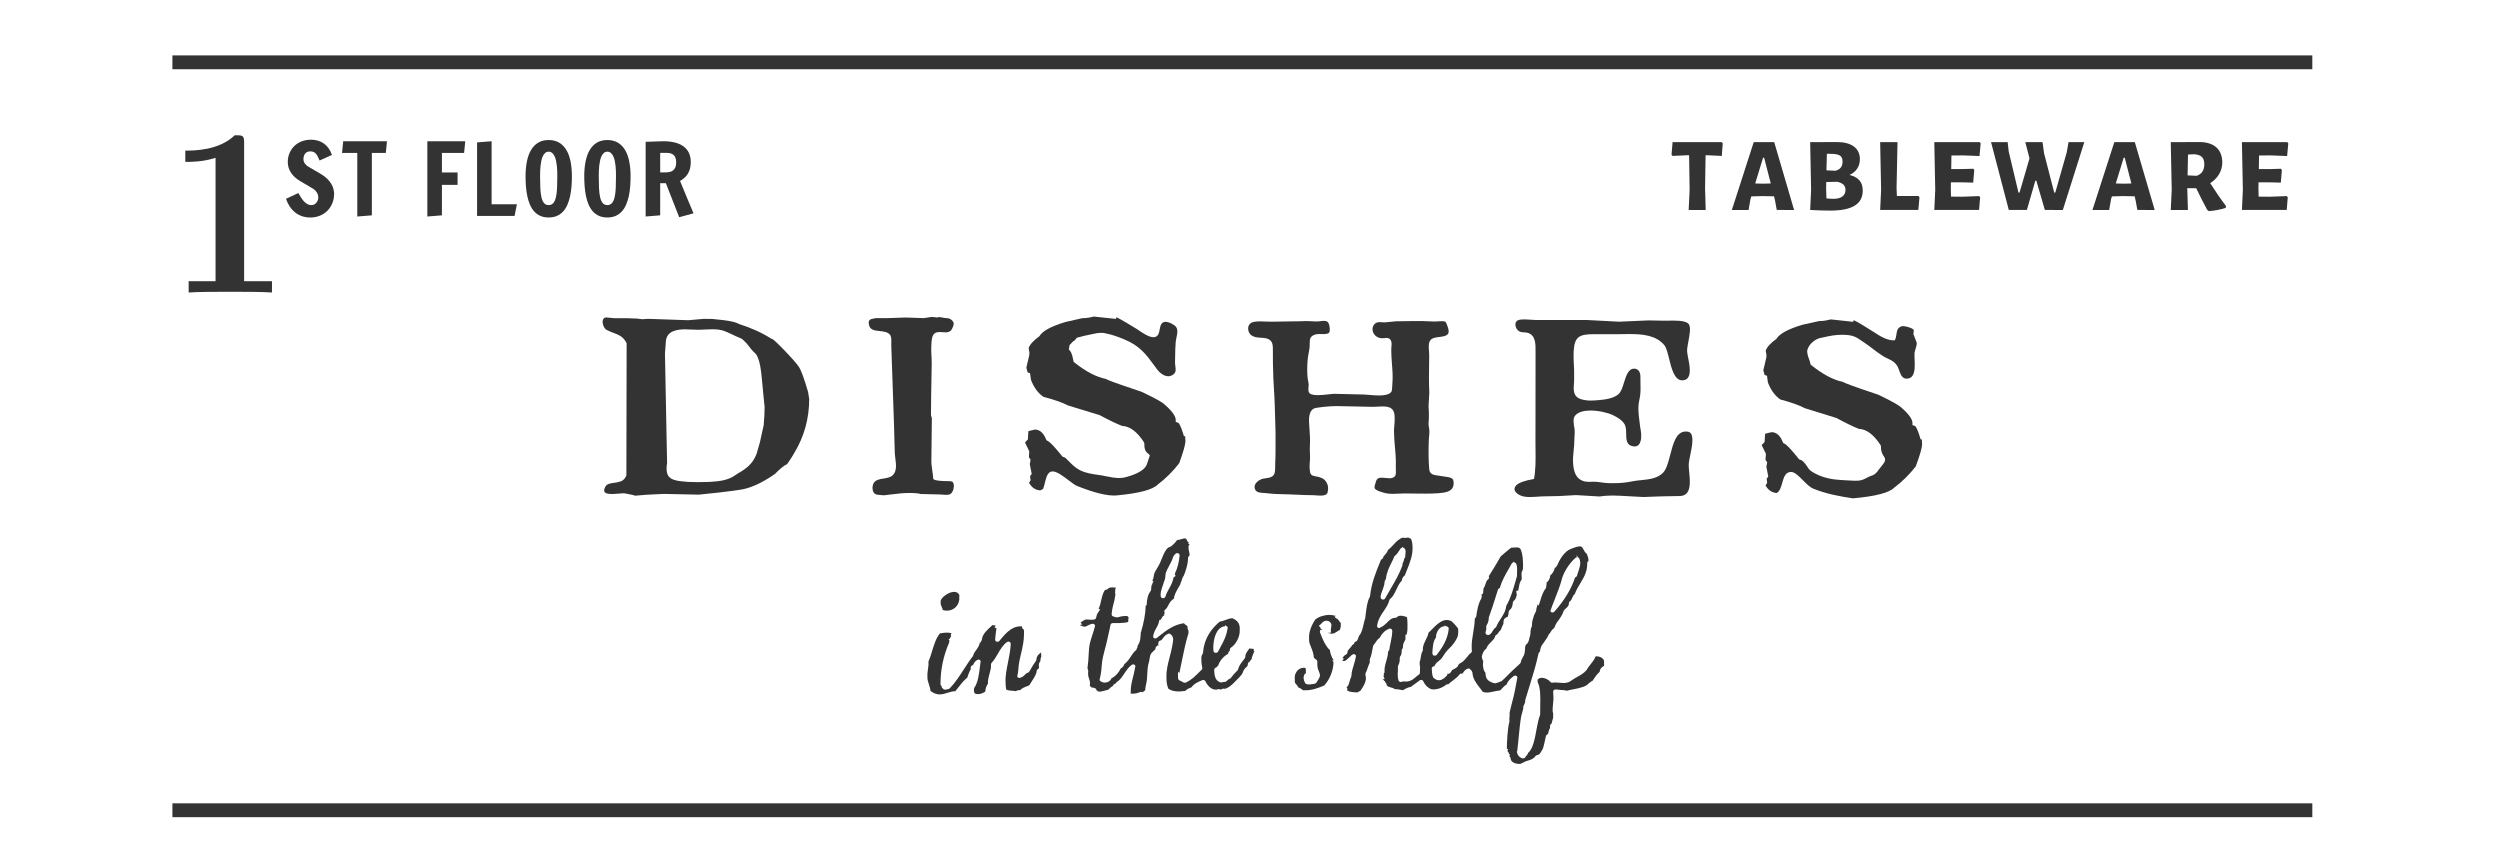
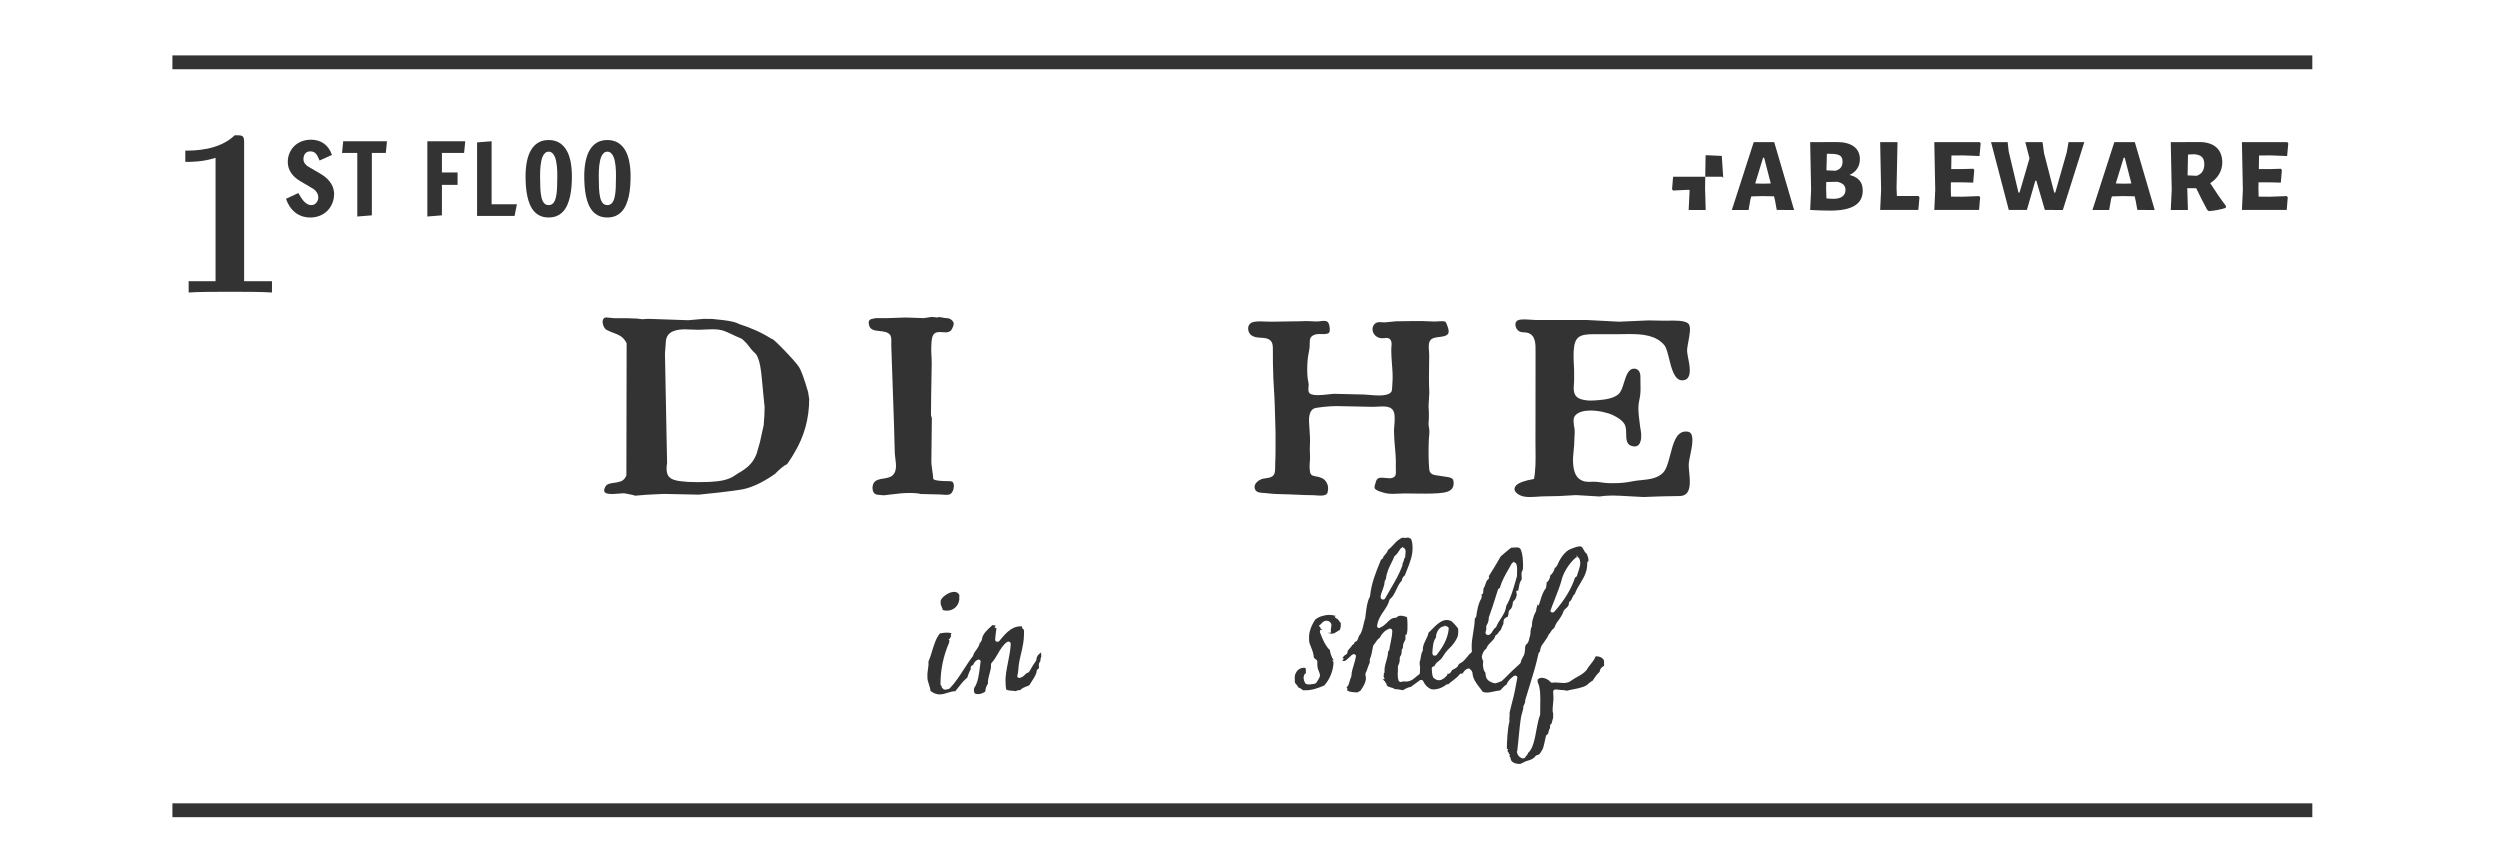
<svg xmlns="http://www.w3.org/2000/svg" version="1.0" x="0px" y="0px" width="361px" height="125px" viewBox="0 0 361 125" overflow="visible" enable-background="new 0 0 361 125" xml:space="preserve">
  <defs>
</defs>
-   <path fill-rule="evenodd" clip-rule="evenodd" fill="#333333" d="M163.622,100.168c-0.094,0-0.189,0-0.289-0.013l-0.128-0.013  l0.071-0.062v-0.158c-0.015-0.813,0.173-1.54,0.356-2.239c0.129-0.545,0.237-1.01,0.321-1.512c-0.04-0.1-0.091-0.152-0.145-0.186  c-0.059-0.027-0.115-0.048-0.176-0.048c-0.08,0-0.148,0.026-0.216,0.071c-0.486,0.366-0.81,0.854-1.091,1.29  c-0.329,0.495-0.618,0.919-1.064,1.194l-0.105,0.114l-0.132,0.146c-0.113,0-0.222,0.085-0.27,0.193  c-0.051,0.123-0.067,0.13-0.24,0.231c-0.238,0.142-0.335,0.28-0.396,0.36c-0.08,0.058-0.25,0.109-0.716,0.225l-0.321,0.075  c-0.09,0.02-0.171,0.037-0.248,0.037c-0.282,0-0.463-0.108-0.544-0.316c-0.044-0.116-0.146-0.196-0.267-0.224l-0.446-0.076  c-0.152-0.199-0.208-0.254-0.217-0.283l0.033-0.247c0-0.099,0-0.172,0.002-0.217c-0.032-0.202-0.074-0.337-0.125-0.483  c-0.096-0.275-0.162-0.493-0.138-0.75c-0.02-0.141-0.015-0.272,0.015-0.427c-0.051-0.176-0.096-0.255-0.125-0.32l0.095-0.063  l-0.118-0.065l0.052-0.078c0.098-0.677,0.125-1.268,0.152-1.844c0.027-0.427,0.041-0.686,0.066-0.939  c0.066-0.629,0.265-1.241,0.458-1.827c0.157-0.451,0.305-0.929,0.41-1.401c-0.105-0.184-0.202-0.239-0.324-0.239  c-0.237,0.002-0.446,0.107-0.643,0.203c-0.267,0.139-0.417,0.219-0.542,0.223c-0.123,0-0.415-0.096-0.555-0.168l-0.181-0.08  l0.167-0.04l0.147,0.04l-0.03-0.206l-0.136-0.118l0.031-0.066c0.142-0.104,0.588-0.396,0.752-0.412c0.145,0,0.24,0.006,0.324,0.012  l0.204,0.019c0.115,0.004,0.201,0.012,0.277,0.012c0.152-0.008,0.27-0.012,0.375-0.03c0.146-0.041,0.255-0.143,0.279-0.283  c0.062-0.281,0.123-0.576,0.297-0.744c0.042-0.049,0.076-0.091,0.096-0.172l0.221-0.273l-0.187-0.023l-0.063-0.057l0.039-0.119  c0.143-0.279,0.236-0.709,0.322-1.08c0.14-0.607,0.272-1.18,0.577-1.535h0.006l0.128-0.015c0.12,0,0.191-0.041,0.247-0.125  c0.096-0.138,0.324-0.218,0.64-0.218c0.157,0,0.29,0.01,0.413,0.029l0.137,0.014l-0.123,0.258l0.005,0.329  c-0.007,0.028-0.027,0.149-0.027,0.188l0.062,0.15l-0.142,0.861c-0.211,0.76-0.371,1.396-0.413,2.087  c0.025,0.138,0.101,0.231,0.202,0.265c0.154,0.063,0.379,0.147,0.613,0.147c0.203-0.01,0.366-0.064,0.486-0.166l0.017,0.078  l0.066,0.062l0.063-0.168c0.027,0.021,0.071,0.028,0.116,0.028c0.043,0,0.073-0.003,0.115-0.008  c0.157-0.015,0.257-0.026,0.356-0.026c0.24,0,0.309,0.053,0.343,0.105l0.137,0.209l-0.073-0.095l-0.051,0.647  c-0.407,0.115-0.755,0.145-1.219,0.154l-1.007,0.006c-0.162,0-0.309,0.119-0.335,0.293c-0.088,0.486-0.199,0.956-0.307,1.419  l-0.201,0.901c-0.074,0.359-0.174,0.712-0.27,1.07c-0.22,0.819-0.424,1.598-0.476,2.401c-0.052,0.795-0.135,1.37-0.314,2.11  l-0.01,0.035l0.083,0.107c0.172,0.166,0.419,0.259,0.685,0.259c0.456-0.012,0.812-0.239,0.943-0.596  c0.584-0.312,1.038-0.796,1.357-1.448c0.296-0.115,0.436-0.429,0.526-0.631c0.429-0.324,0.7-0.742,0.94-1.105  c0.203-0.324,0.421-0.653,0.71-0.879c0.113-0.087,0.157-0.21,0.143-0.346l0.081-0.026V93.38c0.037-0.014,0.061-0.097,0.056-0.197  c0.389-0.436,0.415-1.306,0.43-1.776c0.449-1.494,0.682-2.74,0.709-3.808l0.009-0.137l0.138-0.079  c0.02-0.89,0.203-1.549,0.563-2.025c0.036-0.054,0.066-0.113,0.077-0.176l0.022-0.299c0.029-0.31,0.044-0.419,0.145-0.514  c0.04-0.142,0.057-0.216,0.074-0.269l0.125-0.082l-0.176-0.152c0.119-0.231,0.152-0.429,0.186-0.627  c0.019-0.17,0.051-0.329,0.103-0.466c0.072-0.194,0.208-0.42,0.36-0.671c0.191-0.323,0.329-0.56,0.439-0.792  c0.062-0.141,0.12-0.281,0.177-0.427l0.056-0.144c0.204-0.494,0.373-0.918,0.591-1.24c0.187-0.281,0.361-0.48,0.618-0.524  c0.044-0.015,0.098-0.038,0.14-0.068c0.35-0.265,0.645-0.571,0.887-0.919c0.272-0.027,0.463-0.086,0.621-0.139  c0.204-0.058,0.335-0.097,0.483-0.098c0.081,0,0.137,0.001,0.198,0.012c0.074,0.171,0.125,0.274,0.202,0.405  c0.041,0.063,0.112,0.115,0.188,0.13l-0.076,0.2l0.221,0.153l-0.145,0.09c-0.015,0.078-0.03,0.15-0.037,0.271  c-0.012,0.221,0.037,0.438,0.083,0.642c0.039,0.133,0.062,0.235,0.064,0.294c-0.01,0.156-0.005,0.225,0,0.265  c-0.15,0.14-0.21,0.243-0.21,0.366c0.005,0.582-0.157,1.313-0.496,2.245l-0.095,0.17l-0.02,0.139  c-0.152,0.163-0.226,0.388-0.285,0.581c-0.046,0.19-0.085,0.29-0.127,0.342c-0.056,0.076-0.085,0.178-0.076,0.277  c-0.096,0.18-0.191,0.337-0.284,0.505c-0.292,0.498-0.59,1.011-0.682,1.635c-0.426,0.225-0.629,0.623-0.794,0.94  c-0.135,0.258-0.25,0.485-0.412,0.583c-0.084,0.057-0.143,0.139-0.167,0.255c0.011,0.091,0.024,0.146,0.053,0.19  c-0.044,0.152-0.039,0.218,0,0.291h-0.09l-0.072,0.044l0.133,0.111c-0.218,0.024-0.314,0.192-0.399,0.373  c-0.071,0.153-0.103,0.183-0.113,0.188l-0.094,0.101l-0.001-0.095l-0.124,0.109c-0.017,0.035-0.037,0.098-0.051,0.171  c-0.062,0.399-0.218,0.655-0.375,0.933c-0.208,0.358-0.406,0.735-0.483,1.288c0.042,0.128,0.108,0.169,0.155,0.197  c0.058,0.032,0.115,0.04,0.171,0.04c0.076,0,0.147-0.027,0.21-0.068l0.381-0.305c1.027-0.807,2.071-1.629,3.541-1.822  c0.102,0.149,0.222,0.223,0.35,0.299c0.063,0.041,0.112,0.076,0.157,0.119c-0.008,0.156-0.008,0.418,0.149,0.633l-0.022,0.029  l0.024,0.111v0.23c-0.409,1.327-0.723,2.861-0.998,4.217l-0.324,1.572l-0.069-0.145l-0.078-0.055l-0.027,0.129  c-0.029,0.155-0.042,0.234-0.023,0.318c0.016,0.088,0.005,0.158-0.004,0.254c-0.002,0.223,0.015,0.311,0.069,0.397  c0.044,0.091,0.127,0.152,0.226,0.185c0.093,0.018,0.176,0.069,0.269,0.128c0.161,0.087,0.219,0.118,0.275,0.148  c0.096,0.019,0.147,0.021,0.184,0.021l0.123-0.021c0.804-0.396,1.309-0.895,1.841-1.425l0.446-0.443  c0.037-0.037,0.061-0.082,0.093-0.143l-0.061-0.357c-0.051-0.326-0.093-0.612-0.082-0.884c-0.034-0.417,0.015-0.671,0.17-0.879  c0.041-0.06,0.068-0.121,0.068-0.19c0.181-2.273,1.373-3.582,2.388-4.467c0.319-0.058,0.605-0.156,0.897-0.264  c0.336-0.126,0.65-0.24,0.96-0.24c0.589,0.248,0.917,0.597,1.032,1.139c0.03,0.156,0.034,0.32,0.021,0.523  c0.084,1.082-0.681,2.237-1.243,2.562c-0.145,0.086-0.213,0.252-0.167,0.415c-0.111,0.139-0.249,0.248-0.263,0.486  c-0.416,0.254-1.141,0.763-1.45,1.742h-0.022l-0.083,0.071c-0.123,0.154-0.159,0.188-0.206,0.188  c-0.14,0.038-0.244,0.176-0.253,0.338c0.027,0.632,0.068,1.569,0.91,1.804c0.027,0,0.051,0.005,0.076,0.005  c0.13,0,0.169-0.017,0.194-0.03l0.177-0.043c0.012,0,0.021,0,0.035,0c0.215,0,0.264-0.023,0.309-0.055  c0.072-0.06,0.148-0.129,0.231-0.197c0.112-0.11,0.173-0.174,0.287-0.195c0.079-0.024,0.146-0.07,0.188-0.135  c0.263-0.363,0.572-0.717,0.943-1.065c0.057-0.056,0.086-0.116,0.104-0.179c0.117-0.494,0.4-0.854,0.699-1.246l0.257-0.332  c0.05-0.068,0.076-0.139,0.076-0.209c0.01-0.398,0.182-0.635,0.382-0.918l0.261-0.363l0.026,0.082l0.226,0.009  c0.128,0,0.211,0.011,0.292,0.027l0.055,0.077c-0.006,0.062-0.022,0.133-0.039,0.197l0.177,0.111l-0.103,0.022  c-0.03,0.085-0.064,0.18-0.111,0.286c-0.131,0.283-0.219,0.491-0.238,0.779c-0.168,0.144-0.232,0.254-0.289,0.355l-0.062,0.131  l-0.038-0.103c-0.169,0.222-0.196,0.333-0.179,0.429c0.023,0.131-0.054,0.212-0.24,0.39c-0.096,0.089-0.194,0.183-0.258,0.274  c-0.076,0.104-0.123,0.225-0.172,0.338c-0.068,0.168-0.113,0.283-0.179,0.38c-0.243,0.324-0.521,0.605-0.819,0.893l-0.287,0.289  c-0.458,0.456-0.682,0.669-1.29,0.917l-0.125,0.045l0.037-0.089c-0.165,0.009-0.25,0.036-0.331,0.056  c-0.085,0.039-0.169,0.066-0.245,0.107c-0.157-0.068-0.213-0.078-0.262-0.078c-0.228,0.061-0.356,0.082-0.463,0.082  c-0.792,0-1.299-0.836-1.481-1.197c-0.062-0.127-0.177-0.203-0.309-0.203l-0.15,0.029l-0.247,0.111  c-0.438,0.197-0.988,0.439-1.29,0.914c-0.437,0.161-0.721,0.324-0.929,0.532l-0.197,0.024c-0.269,0.027-0.49,0.053-0.693,0.055  c-0.707,0-1.204-0.138-1.543-0.412c-0.193-0.467-0.284-1.021-0.269-1.666c-0.032-0.937,0.199-1.874,0.476-2.922  c0.149-0.595,0.281-1.116,0.377-1.637c0.081-0.461,0.113-0.752,0.127-0.934c-0.066-0.452-0.294-0.656-0.476-0.752  c-0.046-0.021-0.098-0.043-0.162-0.043c-0.48,0.162-0.669,0.426-0.821,0.643c-0.157,0.223-0.246,0.334-0.419,0.379  c-0.169,0.041-0.285,0.199-0.275,0.366l0.005,0.378l-0.078-0.073c-0.069,0.058-0.11,0.11-0.172,0.146  c-0.1,0.077-0.164,0.196-0.164,0.316c0.006,0.108-0.074,0.194-0.257,0.35c-0.152,0.132-0.375,0.323-0.488,0.619  c-0.037,0.107-0.069,0.257-0.11,0.504c-0.029,0.213-0.061,0.412-0.118,0.588c-0.151,0.439-0.186,1.106-0.218,1.689  c0,0-0.03,0.528-0.04,0.671c-0.02,0.228-0.065,0.442-0.105,0.655c-0.078,0.361-0.142,0.646-0.154,0.969  c-0.127,0.078-0.213,0.137-0.289,0.226l-0.091,0.099l-0.015-0.091l-0.284-0.003C164.29,100.085,163.977,100.161,163.622,100.168z   M176.874,90.43c-1.201,0.123-1.665,1.708-1.677,3.125c0,0.164,0.009,0.287,0.026,0.405c0.01,0.159,0.133,0.292,0.285,0.316  c0.194,0,0.316-0.067,0.38-0.188c0.096-0.172,0.357-0.666,0.357-0.666c0.417-0.768,0.893-1.643,1.036-2.814l0.004-0.027l-0.07-0.104  c-0.081-0.071-0.168-0.103-0.26-0.103l0.059-0.076l-0.12-0.006L176.874,90.43z M169.997,79.869c-0.077,0-0.145,0.02-0.206,0.064  c-0.316,0.227-0.419,0.539-0.488,0.766l-0.076,0.209c-0.11,0.247-0.257,0.521-0.395,0.781c-0.208,0.39-0.378,0.711-0.476,0.998  c-0.051,0.146-0.064,0.308-0.073,0.471c-0.009,0.164-0.027,0.341-0.064,0.46c-0.032,0.109-0.074,0.23-0.12,0.348  c-0.274,0.771-0.463,1.315-0.513,1.827c0.002,0.168,0.005,0.244,0.022,0.312c0.029,0.165,0.166,0.277,0.331,0.282  c0.171-0.005,0.311-0.112,0.353-0.258c0.115-0.397,0.3-0.733,0.483-1.06c0.294-0.522,0.562-1.014,0.679-1.67l0.146-0.123  l0.186-0.117l-0.153-0.158c0.075-0.166,0.053-0.213,0.042-0.244c0.326-0.599,0.595-1.644,0.664-2.609  c-0.044-0.156-0.115-0.215-0.174-0.244c-0.049-0.021-0.104-0.035-0.162-0.035H169.997L169.997,79.869z" />
  <path fill-rule="evenodd" clip-rule="evenodd" fill="#333333" d="M188.514,99.676c-0.13,0-0.269-0.005-0.399-0.012  c-0.138-0.166-0.332-0.285-0.605-0.375c-0.108-0.202-0.248-0.365-0.371-0.52l-0.127-0.139c-0.042-0.167-0.066-0.348-0.042-0.561  c-0.054-0.402,0.042-0.771,0.251-1.077c0.25-0.354,0.637-0.571,1.031-0.571c0.079,0,0.16,0,0.243,0.02  c0.071,0.156,0.071,0.252,0.071,0.388v0.427c-0.008,0-0.02,0-0.03,0c-0.093,0-0.159,0.074-0.213,0.209  c-0.052,0.127-0.079,0.268-0.088,0.443c0.029,0.26,0.101,0.498,0.206,0.689c0.034,0.073,0.104,0.132,0.182,0.172  c0.117,0.04,0.247,0.069,0.404,0.069c0.117,0,0.24-0.029,0.367-0.042c0.115-0.027,0.211-0.043,0.316-0.043  c0.125,0,0.336-0.083,0.397-0.215c0.042-0.092,0.101-0.186,0.172-0.278c0.134-0.19,0.289-0.426,0.333-0.737  c-0.021-0.178-0.076-0.355-0.17-0.584c-0.092-0.227-0.163-0.396-0.176-0.544l-0.029-0.23c-0.018-0.155-0.037-0.325-0.018-0.444  c-0.012-0.104-0.012-0.191,0-0.258c-0.051-0.102-0.093-0.154-0.137-0.188c-0.147-0.109-0.272-0.21-0.365-0.32  c-0.02-0.542-0.219-1.05-0.41-1.532l-0.164-0.419c-0.096-0.253-0.133-0.545-0.117-0.865c-0.042-0.786,0.291-1.789,0.909-2.688  c0.464-0.388,1.256-0.646,1.981-0.659c0.281,0,0.531,0.032,0.763,0.091l0.247,0.07l-0.219,0.056  c0.047,0.116,0.096,0.158,0.139,0.199c0.068,0.059,0.144,0.127,0.223,0.145c0.1,0.026,0.161,0.115,0.274,0.274  c0.071,0.111,0.155,0.229,0.27,0.335l-0.013,0.528c-0.033,0.178-0.071,0.323-0.137,0.475c-0.14,0.063-0.282,0.162-0.365,0.216  c-0.266,0.173-0.48,0.317-0.77,0.323l-0.148-0.012l-0.479-0.107l0.484-0.031l-0.006-0.215c-0.025-0.088-0.012-0.266,0.03-0.5  c0.029-0.158,0.046-0.264,0.052-0.371c-0.037-0.309-0.201-0.504-0.48-0.598c-0.089-0.031-0.172-0.043-0.25-0.043  c-0.363,0.004-0.574,0.246-0.714,0.398c-0.101,0.121-0.138,0.158-0.173,0.166c-0.094,0.031-0.151,0.119-0.186,0.184l0.12,0.152  l0.147,0.098l-0.13,0.018l0.339,0.332l-0.285-0.033l-0.071,0.312c0.13,0.355,0.228,0.581,0.324,0.808  c0.315,0.702,0.596,1.329,1.125,1.792c0.045,0.425,0.24,0.977,0.476,1.377l0.123,0.192l-0.152-0.091h-0.02l-0.086,0.074l0.184,0.174  c0.014,1.128-0.497,2.492-1.331,3.4c-0.81,0.35-1.698,0.686-2.677,0.697H188.514z" />
  <path fill-rule="evenodd" clip-rule="evenodd" fill="#333333" d="M219.39,110.309c-0.446,0-1.212-0.166-1.258-0.793  c-0.015-0.139-0.076-0.246-0.176-0.325l0.095-0.261l-0.193-0.033l-0.003-0.006l0.052-0.111c-0.054-0.123-0.149-0.229-0.247-0.33  l0.112-0.256l-0.185-0.094c0.01-0.945,0.096-2.9,0.383-3.956l-0.014-0.192l0.002-0.141c-0.027-0.074-0.008-0.163,0.02-0.3  c0.012-0.036,0.021-0.127,0.021-0.157l-0.021-0.184c0.031-0.119,0.031-0.184-0.003-0.238l0.181-0.755l0.18-0.702  c0.17-0.644,0.336-1.313,0.43-1.811l0.35-1.869c-0.053-0.12-0.1-0.16-0.142-0.183c-0.044-0.035-0.103-0.056-0.169-0.056  c-0.091,0-0.166,0.029-0.226,0.072c-0.368,0.279-0.817,0.622-1.021,1.212c-0.264,0.136-0.463,0.354-0.635,0.541  c-0.12,0.136-0.208,0.236-0.318,0.317c-0.324,0.033-0.635,0.101-0.938,0.164c-0.385,0.081-0.671,0.141-0.943,0.146  c-0.226,0-0.412-0.031-0.605-0.105c-0.135-0.198-0.287-0.4-0.449-0.602c-0.492-0.636-1.007-1.289-1.051-2.176  c-0.074-0.274-0.199-0.359-0.266-0.41c-0.054-0.119-0.161-0.191-0.302-0.191c-0.421,0.104-0.591,0.343-0.711,0.523  c-0.122,0.16-0.154,0.207-0.183,0.219l-0.139,0.067l0.039-0.112l-0.203,0.077c-0.031,0.027-0.074,0.058-0.107,0.104  c-0.23,0.319-0.566,0.569-0.91,0.837c-0.301,0.226-0.499,0.385-0.688,0.558c-0.228,0.011-0.319,0.042-0.37,0.1  c-0.25,0.261-1.055,0.65-1.736,0.656c-0.182,0-0.299-0.01-0.406-0.053c-0.464-0.174-0.881-0.594-1.094-1.096  c-0.037-0.105-0.123-0.188-0.229-0.217c-0.021,0-0.037,0-0.051,0c-0.145,0-0.202,0.023-0.256,0.059l-0.495,0.367  c-0.282,0.194-0.526,0.372-0.765,0.557c-0.589,0.117-1.104,0.459-1.162,0.496l-0.297-0.05c-0.271-0.057-0.543-0.106-0.865-0.106  c-0.213-0.145-0.496-0.223-0.63-0.256c-0.447-0.141-0.56-0.204-0.573-0.427c-0.012-0.139-0.097-0.26-0.225-0.31l0.02-0.098  l-0.029-0.029c-0.098-0.059-0.132-0.118-0.188-0.189l-0.178-0.214l0.233,0.101l0.095-0.061l-0.033-0.078l-0.143-0.068l0.125,0.035  l-0.107-0.212c0.036-0.086,0.047-0.226,0.021-0.366l0.098-0.201c0.02-0.034,0.02-0.096,0.02-0.154  c-0.031-0.516,0.08-0.938,0.238-1.477c0.138-0.467,0.275-0.937,0.275-1.41c0.135-0.154,0.174-0.232,0.184-0.32  c0.031-0.276,0.096-0.58,0.167-0.899c0.12-0.593,0.252-1.204,0.257-1.8c-0.01-0.115-0.068-0.207-0.147-0.252  c-0.061-0.04-0.134-0.062-0.21-0.062c-0.847,0.273-1.215,0.91-1.488,1.369c-0.268,0.166-0.418,0.394-0.545,0.598  c-0.115,0.167-0.179,0.283-0.265,0.352c-0.062,0.049-0.108,0.125-0.114,0.211l-0.061,0.304c-0.112,0.612-0.215,1.159-0.383,1.501  c-0.028,0.062-0.041,0.131-0.038,0.177c0.01,0.09,0.005,0.13-0.003,0.175c-0.004,0.094-0.007,0.15,0,0.24  c-0.125,0.229-0.213,0.496-0.294,0.732c-0.138,0.407-0.218,0.646-0.329,0.834c-0.006,0.195-0.006,0.359,0.069,0.504  c-0.029,0.214-0.017,0.262,0.003,0.311c-0.089,0.609-0.383,1.068-0.814,1.697c-0.13,0.041-0.272,0.108-0.4,0.216  c-0.662-0.016-1.226-0.046-1.506-0.312l0.043-0.249l-0.133-0.164c0.265-0.181,0.37-0.564,0.451-0.869  c0.068-0.257,0.127-0.455,0.208-0.602c0.028-0.045,0.042-0.099,0.05-0.158c0.024-0.608,0.179-1.097,0.34-1.612  c0.119-0.385,0.256-0.834,0.324-1.322c-0.039-0.106-0.098-0.159-0.149-0.191c-0.044-0.027-0.095-0.038-0.162-0.038  c-0.085,0-0.159,0.017-0.224,0.061c-0.146,0.111-0.301,0.256-0.458,0.418c-0.304,0.29-0.548,0.518-0.739,0.518l-0.118-0.027  l-0.136-0.059l0.172-0.172l0.052-0.076l-0.054-0.069l-0.17-0.033c0.268-0.304,0.355-0.437,0.527-0.508  c0.138-0.052,0.223-0.183,0.223-0.329c0.012-0.215,0.099-0.322,0.293-0.523c0.12-0.122,0.279-0.284,0.387-0.513  c0.219-0.069,0.326-0.304,0.358-0.399l0.093-0.086c0.041-0.012,0.184-0.076,0.24-0.135c0.083-0.102,0.128-0.23,0.172-0.365  c0.078-0.228,0.123-0.343,0.17-0.402c0.34-0.4,0.465-0.958,0.592-1.508c0.092-0.422,0.158-0.691,0.256-0.947l0.071-0.575  c0.11-0.879,0.232-1.929,0.586-2.511l0.044-0.14c0.207-1.907,0.826-3.405,1.477-4.997l0.109-0.276  c0.185-0.085,0.283-0.183,0.312-0.319c0.028-0.14,0.125-0.244,0.259-0.385c0.172-0.192,0.355-0.395,0.435-0.7  c0.305-0.218,0.576-0.52,0.799-0.757c0.399-0.438,0.818-0.891,1.371-1.02l0.122-0.027l-0.038,0.079c0,0,0.338-0.019,0.342-0.019  c0.077,0,0.189-0.016,0.312-0.061c0.129,0.079,0.262,0.151,0.414,0.19c0.145,0.321,0.229,0.737,0.219,1.228  c0.077,1.096-0.413,2.321-0.808,3.305c0,0.01-0.228,0.567-0.289,0.745c-0.194,0.149-0.412,0.384-0.456,0.779  c-0.348,0.358-0.574,0.833-0.766,1.25c-0.264,0.556-0.5,1.062-0.892,1.364c-0.063,0.041-0.105,0.115-0.13,0.198  c-0.149,0.598-0.469,1.06-0.8,1.559c-0.395,0.57-0.878,1.28-0.985,2.232c0.037,0.095,0.078,0.145,0.135,0.185  c0.061,0.036,0.127,0.051,0.191,0.051c0.535-0.212,0.818-0.496,1.091-0.76c0.376-0.387,0.702-0.717,1.241-0.722l0,0  c0.1,0,0.19-0.041,0.252-0.112c0.105-0.117,0.274-0.18,0.493-0.188c0.25,0,0.534,0.065,0.914,0.194l0.058,0.383  c0.018,0.298,0.028,0.515,0.028,0.724c0.013,0.529,0,0.92-0.108,1.331l-0.031,0.136l-0.059-0.09l-0.131,0.204  c0.066,0.089,0.066,0.14,0.008,0.259c0.066,0.164,0.074,0.196-0.08,0.484c-0.092,0.171-0.141,0.267-0.173,0.366  c-0.063,0.183-0.075,0.343-0.083,0.482c-0.002,0.074-0.008,0.175-0.012,0.207c-0.113,0.097-0.165,0.19-0.165,0.317  c0.003,0.398-0.063,0.691-0.188,0.836c-0.068,0.072-0.098,0.16-0.098,0.259c0.021,0.422-0.044,0.768-0.23,1.118  c-0.025,0.053-0.045,0.11-0.039,0.182l0.002,0.24c0.012,0.244-0.002,0.454-0.018,0.654l-0.012,0.258  c0.01,0.344,0.049,0.554,0.115,0.79c0.037,0.106,0.11,0.181,0.215,0.226c0.072,0.01,0.113,0.01,0.152,0.01  c0.067,0,0.108-0.01,0.152-0.037c0.055-0.019,0.104-0.048,0.203-0.048l0.194,0.015c0.081,0.005,0.169,0.005,0.255,0.005  c0.066,0,0.135-0.005,0.201-0.019c0.503-0.082,0.833-0.379,1.128-0.633c0.145-0.125,0.267-0.236,0.412-0.321  c0.116-0.065,0.186-0.194,0.181-0.329c-0.002-0.125,0.005-0.262,0.018-0.4l0.003-0.313c0-0.141-0.016-0.317-0.06-0.505l0.016-0.164  l-0.003-0.21c0.078-0.142,0.12-0.396,0.165-0.684c0.051-0.298,0.1-0.585,0.205-0.735c0.052-0.071,0.078-0.154,0.078-0.24  c-0.031-0.518,0.174-0.939,0.393-1.395c0.174-0.357,0.354-0.716,0.443-1.129c0.147-0.112,0.316-0.285,0.457-0.432  c0.609-0.625,1.338-1.365,2.154-1.381c0.219,0,0.417,0.049,0.641,0.149c0.179,0.094,0.91,0.901,1.002,1.093  c0.035,0.176,0.045,0.354,0.014,0.546c0.031,0.606-0.269,1.069-0.631,1.576c-0.273,0.381-0.457,0.556-0.635,0.722l-0.212,0.209  c-0.259,0.27-0.417,0.508-0.569,0.736c-0.163,0.26-0.288,0.451-0.43,0.607c-0.082,0.094-0.166,0.16-0.246,0.219  c-0.281,0.217-0.507,0.388-0.652,0.693l-0.117,0.253l0.039-0.146c-0.242,0.072-0.348,0.197-0.365,0.319  c0.008,0.469,0.066,0.902,0.169,1.226c0.015,0.063,0.052,0.121,0.101,0.164c0.262,0.227,0.518,0.337,0.781,0.337  c0.438-0.006,0.754-0.307,1.006-0.541c0.121-0.092,0.191-0.199,0.219-0.332l0.029-0.129c0.076,0.081,0.076,0.081,0.088,0.081  c0.082,0,0.187-0.048,0.282-0.147c0.086-0.082,0.137-0.177,0.175-0.252l0.09-0.15c0.032-0.018,0.115-0.061,0.201-0.107  c0.217-0.107,0.39-0.195,0.531-0.329c0.104-0.104,0.148-0.224,0.182-0.312c0.101-0.165,0.214-0.214,0.312-0.269  c0.171-0.094,0.286-0.158,0.387-0.26c0.216-0.199,0.393-0.412,0.564-0.626c0.19-0.242,0.361-0.448,0.534-0.562  c0.101-0.074,0.132-0.18,0.152-0.252c-0.029-0.185-0.029-0.363-0.029-0.538c-0.028-0.637,0.068-1.255,0.2-2.056  c0.113-0.665,0.23-1.382,0.245-2.123c0.122-0.108,0.196-0.202,0.214-0.321c0.078-0.676,0.289-1.925,0.755-2.615l0.015-0.025  l-0.037-0.14l0.079-0.095l0.015-0.031l-0.062-0.122l-0.057-0.136l0.083,0.021l0.121-0.104c0.07-0.07,0.098-0.173,0.083-0.271  l0.015-0.133c0.018-0.115,0.035-0.225,0.015-0.348c0.14-0.189,0.224-0.431,0.297-0.643c0.083-0.271,0.172-0.551,0.347-0.654  c0.055-0.035,0.1-0.086,0.134-0.153l0.044-0.181c-0.01-0.057-0.014-0.113-0.041-0.171c0.637-0.98,1.203-1.955,1.733-2.874  l0.345-0.293c0.375-0.32,0.753-0.639,1.146-0.942l0.347-0.026c0.142-0.008,0.279-0.02,0.404-0.027c0.262,0,0.402,0.038,0.514,0.137  c0.212,0.17,0.451,1.095,0.454,2.153c0.018,0.335,0.005,0.659-0.029,0.937l-0.065,0.137c-0.053,0.104-0.108,0.218-0.123,0.338  l0.007,0.348c0.024,0.188,0.027,0.229,0.017,0.262l0.008,0.152l-0.031,0.211c-0.128,0.188-0.213,0.327-0.258,0.503  c-0.059,0.187-0.088,0.368-0.117,0.55c-0.021,0.165-0.059,0.329-0.086,0.427l-0.062,0.176l-0.054-0.141  c-0.16,0.108-0.187,0.161-0.204,0.222l0.069,0.137l-0.016,0.123l-0.012,0.039l0.074,0.078l-0.035,0.141  c-0.076,0.287-0.176,0.625-0.412,0.781c-0.083,0.062-0.137,0.166-0.141,0.262c-0.043,0.535-0.185,0.881-0.442,1.05  c-0.086,0.06-0.149,0.157-0.157,0.269c-0.054,0.549-0.121,0.707-0.164,0.751c-0.137,0.027-0.25,0.072-0.314,0.161  c-0.034,0.057-0.056,0.105-0.07,0.152l-0.057-0.068l-0.068-0.01l-0.005,0.157c-0.036,0.099-0.069,0.196-0.079,0.329v0.266  c-0.174,0.365-0.311,0.633-0.395,0.923c-0.182,0.116-0.305,0.31-0.348,0.386c-0.096,0.145-0.17,0.238-0.255,0.283  c-0.104,0.038-0.187,0.136-0.209,0.244c-0.079,0.314-0.338,0.566-0.571,0.792c-0.307,0.3-0.568,0.567-0.682,0.953  c-0.314,0.21-0.573,0.64-0.649,1.095l-0.009,0.143c0.041,0.295,0.106,0.43,0.171,0.525l0.103,0.158l-0.146-0.046l0.056,0.223  l-0.03,0.199c0.025,0.587,0.137,0.972,0.374,1.214c0,0.188,0.007,0.254,0.026,0.328c0.049,0.794,0.787,1.027,1.187,1.154  c0.022,0.012,0.088,0.029,0.177,0.029l0.27-0.066c0.326-0.105,0.518-0.176,0.697-0.274l0.438-0.417  c0.731-0.729,1.445-1.441,2.181-2.084c0.073-0.067,0.112-0.149,0.124-0.229c0.023-0.209,0.123-0.39,0.233-0.589  c0.118-0.199,0.239-0.416,0.3-0.687c0.041-0.161,0.061-0.345,0.066-0.606c0.02-0.257,0.037-0.451,0.117-0.6  c0.182-0.161,0.265-0.234,0.318-0.334c0.118-0.225,0.167-0.444,0.199-0.668c0.098-0.244,0.139-0.436,0.152-0.639l0.01-0.18v-0.139  c0.041-0.165,0.063-0.285,0.059-0.416c0.146-0.227,0.149-0.391,0.162-0.582c0-0.141,0-0.293,0.053-0.501  c0.143-0.53,0.261-0.981,0.488-1.311c0.044-0.057,0.069-0.143,0.061-0.229c-0.004-0.095,0.019-0.163,0.045-0.259  c0.032-0.108,0.063-0.196,0.076-0.307l0.062-0.426l0.009,0.261l0.003,0.016l0.106,0.055l0.134-0.241l0.14-0.438  c0.227-0.733,0.422-1.361,0.793-1.796c0.032-0.049,0.085-0.14,0.08-0.26c-0.01-0.06,0-0.119,0.018-0.177  c0.027-0.132,0.051-0.251,0.039-0.383l-0.012-0.142l0.08,0.061c0.217-0.246,0.428-0.522,0.454-0.983  c0.349-0.284,0.581-0.685,0.675-1.177l0.078,0.047h0.051l0.018-0.14c0,0,0,0,0.005,0c0.046,0,0.13-0.056,0.179-0.183  c0.375-0.958,1.113-2.055,1.912-2.357l0.241-0.098c0.331-0.127,0.74-0.283,1.081-0.298c0.076,0,0.135,0.015,0.184,0.017  c0.164,0.04,0.238,0.154,0.368,0.416c0.12,0.227,0.26,0.493,0.513,0.684l0.037,0.121c0.179,0.479,0.168,0.572,0.168,0.6l0.003,0.336  c-0.132,0.02-0.171,0.093-0.171,0.244c0.031,1.227-0.492,2.076-0.99,2.894c-0.301,0.497-0.604,0.991-0.785,1.532  c-0.204,0.166-0.312,0.408-0.41,0.625c-0.088,0.198-0.162,0.364-0.277,0.435c-0.117,0.062-0.188,0.189-0.186,0.329  c0.014,0.293-0.16,0.469-0.467,0.76l-0.195,0.18c-0.037,0.043-0.07,0.101-0.092,0.145c-0.184,0.602-0.529,1.06-0.857,1.509  c-0.27,0.362-0.346,0.538-0.5,0.952c-0.113,0.083-0.211,0.168-0.302,0.262c-0.177,0.238-0.276,0.385-0.353,0.553h-0.042  l-0.079,0.075c-0.156,0.41-0.385,0.727-0.607,1.03l-0.135,0.199c-0.328,0.434-0.447,0.585-0.552,1.287  c-0.128,0.109-0.182,0.188-0.208,0.29c-0.339,1.594-0.78,3.044-1.324,4.786c-0.214,0.69-0.412,1.329-0.608,1.986  c0.01,0.075,0.022,0.136-0.003,0.27l-0.123,0.292c-0.119,0.271-0.144,0.325-0.151,0.366c0.06,0.127-0.031,0.448-0.13,0.769  c-0.076,0.239-0.132,0.432-0.159,0.585c-0.146,0.807-0.267,2.024-0.37,3.098l-0.066,0.662c-0.043,0.459-0.088,0.893-0.133,1.251  l-0.059,0.103c0.091,0.527,0.376,0.826,0.792,0.974c0.011,0,0.02,0,0.032,0c0.24,0,0.354-0.068,0.406-0.196  c0.025-0.053,0.086-0.121,0.108-0.141c0.11-0.127,0.235-0.26,0.297-0.471c0.696-0.547,0.983-2.15,1.175-3.213l0.122-0.64  c0.11-0.554,0.226-1.128,0.427-1.61l0.012-0.427c-0.006-0.295-0.004-0.629,0.008-1.005c0.025-1.166,0.047-2.501-0.383-3.337  c0.033-0.203,0.01-0.261-0.008-0.302c0.15-0.219,0.347-0.291,0.597-0.296c0.461,0,0.968,0.235,1.224,0.568  c0.068,0.089,0.176,0.139,0.284,0.139c0.175-0.023,0.284-0.034,0.395-0.034c0.218,0,0.383,0.019,0.545,0.03  c0.288,0.032,0.499,0.046,0.708,0.046c0.253-0.004,0.439-0.027,0.615-0.088c0.231-0.061,0.432-0.197,0.678-0.375  c0.146-0.102,0.25-0.163,0.355-0.227l0.328-0.184c0.545-0.304,0.955-0.541,1.336-0.975c0.176-0.316,0.341-0.535,0.527-0.762  c0.299-0.363,0.611-0.748,0.803-1.241c0.033,0,0.07,0,0.111,0c0.447,0,0.822,0.181,1.006,0.448c0.089,0.137,0.12,0.305,0.086,0.514  c0.034,0.168,0.034,0.293-0.006,0.424c-0.382,0.195-0.59,0.479-0.627,0.859c-0.432,0.371-0.756,0.878-1.013,1.283  c-0.112,0.037-0.182,0.072-0.255,0.15l-0.1,0.102l-0.131,0.043c-0.387,0.555-1.305,0.74-2.197,0.92  c-0.395,0.074-0.738,0.141-1.044,0.229c-0.276-0.089-0.552-0.106-0.919-0.119l-0.136-0.015c-0.164-0.014-0.338-0.027-0.524-0.055  c-0.174,0.006-0.246,0.041-0.299,0.096c-0.047,0.051-0.084,0.114-0.094,0.209c0.025,0.273,0.042,0.551,0.049,0.825  c0.016,0.212-0.013,0.495-0.049,0.796c-0.057,0.543-0.122,1.162-0.015,1.486c0.04,0.109,0.04,0.225,0.007,0.363  c0.044,0.209,0.006,0.384-0.076,0.627c-0.062,0.192-0.106,0.343-0.129,0.51c-0.159,0.115-0.23,0.219-0.232,0.363l0.006,0.314  c-0.095,0.082-0.174,0.279-0.223,0.539c-0.051,0.251-0.074,0.304-0.087,0.335c-0.146,0.026-0.249,0.12-0.286,0.251  c-0.026,0.103-0.058,0.264-0.1,0.449l-0.029,0.135c-0.113,0.525-0.251,1.17-0.393,1.401c-0.13,0.185-0.26,0.39-0.39,0.617  l-0.222,0.122c-0.144,0.028-0.352,0.104-0.424,0.229c-0.115,0.249-0.681,0.54-1.076,0.615c-0.23,0.06-0.431,0.147-0.645,0.271  c-0.216,0.11-0.39,0.205-0.522,0.205H219.39z M208.472,90.452c-0.24,0-0.506,0.171-0.719,0.428  c-0.264,0.342-0.416,0.786-0.393,1.167c-0.448,0.566-0.485,1.478-0.527,2.271c0.033,0.243,0.133,0.329,0.217,0.354  c0.02,0.002,0.047,0.002,0.062,0.002c0.205,0,0.279-0.033,0.339-0.103c0.795-1.015,1.626-2.263,1.753-3.839  c-0.038-0.138-0.112-0.229-0.208-0.267c-0.127-0.036-0.243-0.06-0.357-0.06l0.059-0.074h-0.12l-0.012,0.131  C208.535,90.458,208.501,90.452,208.472,90.452z M218.468,81.241c-0.061,0-0.143,0.058-0.18,0.14  c-0.102,0.193-0.408,0.732-0.408,0.732c-0.469,0.797-0.992,1.703-1.311,2.783c-0.168,0.09-0.244,0.166-0.277,0.277l-0.342,1.097  c-0.314,0.974-0.621,1.952-0.965,2.875c-0.012,0.644-0.186,0.941-0.348,1.173c-0.014,0.17-0.014,0.248-0.034,0.318  c0.044,0.175,0.034,0.224-0.022,0.378c-0.023,0.074-0.051,0.169-0.072,0.273l0.009,0.154c0.021,0.096,0.101,0.187,0.198,0.234  c0.087,0.022,0.141,0.022,0.177,0.022l0.143-0.025c0.3-0.172,0.462-0.463,0.556-0.637c0.104-0.16,0.194-0.301,0.312-0.371  c0.076-0.035,0.146-0.113,0.174-0.19c0.132-0.37,0.351-0.711,0.598-1.084c0.365-0.563,0.754-1.14,0.822-1.895  c0.646-1.109,1-2.376,1.349-3.596l0.208-0.724c-0.01-0.361,0-0.604,0.008-0.844l0.012-0.273c-0.018-0.256-0.047-0.514-0.184-0.72  c-0.074-0.093-0.184-0.151-0.295-0.151l0.035-0.075l-0.118,0.013l0.003,0.127C218.497,81.244,218.485,81.241,218.468,81.241z   M227.623,80.49c-0.029,0-0.071,0.028-0.113,0.059c-0.914,0.787-1.753,2.123-2.005,3.168c-0.178,0.718-0.564,1.712-0.937,2.671  c-0.28,0.704-0.511,1.29-0.696,1.823c0.044,0.122,0.082,0.16,0.127,0.189c0.059,0.033,0.11,0.042,0.17,0.042  c0.113,0,0.208-0.042,0.279-0.116c1.469-1.654,2.474-3.312,2.988-4.932c0.15-0.06,0.287-0.188,0.301-0.312  c0.045-0.195,0.113-0.389,0.18-0.577c0.131-0.384,0.268-0.802,0.277-1.251c-0.02-0.209-0.063-0.385-0.119-0.546  c-0.041-0.122-0.136-0.2-0.249-0.231l-0.037-0.107l-0.115-0.209l-0.001,0.371C227.667,80.503,227.649,80.49,227.623,80.49z   M202.401,79.104c-0.057,0-0.115,0.048-0.157,0.114l-0.182,0.266c-0.179,0.283-0.36,0.566-0.615,0.755  c-0.059,0.041-0.099,0.091-0.122,0.16c-0.121,0.3-0.264,0.597-0.412,0.878c-0.332,0.672-0.678,1.363-0.779,2.278  c-0.045,0.068-0.072,0.144-0.089,0.185c-0.089,0.126-0.133,0.24-0.12,0.36c0.004,0.291-0.139,0.688-0.279,1.073  c-0.125,0.32-0.25,0.66-0.29,1c0.005,0.097,0.011,0.116,0.015,0.154c0.043,0.135,0.164,0.237,0.305,0.25  c0.209,0,0.311-0.104,0.354-0.19c0.266-0.497,0.543-0.978,0.82-1.445c0.602-1.024,1.217-2.079,1.654-3.277  c0.043-0.163,0.035-0.235,0.019-0.294c0.181-0.314,0.229-0.555,0.257-0.744c0.117-0.096,0.172-0.228,0.143-0.353  c-0.006-0.035-0.008-0.111,0.029-0.354c0.012-0.146,0.02-0.215,0.021-0.28c-0.016-0.214-0.082-0.373-0.184-0.47  c-0.064-0.068-0.152-0.109-0.252-0.109l0.023-0.085l-0.117,0.016l0.012,0.136C202.44,79.109,202.418,79.104,202.401,79.104z" />
  <path fill-rule="evenodd" clip-rule="evenodd" fill="#333333" d="M135.653,100.271c-0.088,0-0.167-0.012-0.253-0.026  c-0.431-0.06-0.785-0.286-1.04-0.481c-0.019-0.309-0.12-0.625-0.213-0.906c-0.105-0.334-0.201-0.616-0.223-0.895  c-0.003-0.068-0.003-0.118,0-0.178c-0.027-0.455,0.021-0.792,0.063-1.084c0.062-0.376,0.12-0.763,0.074-1.144  c0.196-0.431,0.343-0.917,0.5-1.438c0.322-1.039,0.613-2.004,1.162-2.651l0.317-0.057c0.215-0.028,0.46-0.06,0.684-0.06  c0.219,0,0.399,0.023,0.574,0.062l0.149,0.033l-0.098,0.06c-0.015,0.06-0.042,0.112-0.071,0.167  c0.095,0.146,0.078,0.188-0.052,0.394c-0.047,0.081-0.076,0.126-0.104,0.185l-0.149,0.047l0.14,0.185  c-0.079,0.106-0.066,0.183-0.035,0.239c-0.88,2.059-1.27,3.951-1.27,6.104c0.071,0.211,0.162,0.295,0.22,0.352l-0.054,0.091  l0.135,0.098c0.014,0.043,0.058,0.1,0.11,0.135c0.086,0.053,0.181,0.088,0.27,0.088c0.373-0.061,0.549-0.086,0.689-0.227  c0.736-0.766,1.378-1.754,2.001-2.713c0.463-0.717,0.885-1.367,1.314-1.91c0.125-0.423,0.287-0.635,0.454-0.858  c0.222-0.309,0.478-0.645,0.559-1.151l0.066,0.047h0.059l0.013-0.158c0.047-0.029,0.117-0.107,0.137-0.264  c0.094-0.784,0.721-1.36,1.334-1.914l0.193-0.182l0.181,0.031c0.086,0,0.165,0.018,0.277,0.041l-0.149,0.366l0.179-0.032l0.09,0.017  c-0.044,0.331-0.09,0.7-0.132,1.064c-0.02,0.181-0.037,0.35-0.046,0.521l-0.007,0.142c0.029,0.122,0.096,0.21,0.211,0.257  c0.017,0,0.031,0,0.049,0c0.202,0,0.282-0.037,0.343-0.113c0.797-0.972,1.702-2.09,2.994-2.111l0.313,0.011l-0.051,0.065  c0,0.051,0.018,0.105,0.046,0.17c0.066,0.124,0.167,0.189,0.238,0.234c0.044,0.178,0.032,0.307,0.027,0.43l-0.011,0.325  c0.001,0.825-0.175,1.651-0.406,2.647l-0.034,0.141c-0.125,0.551-0.233,1.012-0.304,1.474c-0.032,0.231-0.055,0.446-0.062,0.662  c-0.036,0.392-0.071,0.718-0.162,1.046l-0.009,0.037l0.071,0.111c0.066,0.061,0.167,0.1,0.264,0.1  c0.432-0.092,0.641-0.317,0.792-0.481c0.137-0.134,0.238-0.235,0.391-0.269c0.09-0.024,0.171-0.082,0.221-0.165l0.169-0.286  c0.24-0.414,0.5-0.852,0.779-1.23c0.04-0.059,0.066-0.128,0.074-0.188c0.022-0.404,0.235-0.758,0.566-0.967l0.171-0.105  l-0.058,0.157l0.032,0.201v0.298c-0.091,0.173-0.133,0.38-0.125,0.626l-0.027,0.007l-0.064,0.102l-0.061,0.134  c-0.01,0.006-0.042,0.07-0.064,0.141c0.012,0.109,0.012,0.184-0.002,0.255c0.044,0.195,0,0.41-0.076,0.457  c-0.176,0.071-0.229,0.208-0.236,0.309c-0.054,0.48-0.365,0.957-0.665,1.417c-0.152,0.223-0.289,0.434-0.402,0.637  c-0.085,0.062-0.225,0.107-0.36,0.158l-0.13,0.043c-0.294,0.122-0.565,0.225-0.804,0.49l-0.161,0.016  c-0.171,0-0.356,0.061-0.505,0.151c-0.201-0.041-0.402-0.056-0.562-0.062c-0.365-0.031-0.607-0.057-0.807-0.169  c-0.061-0.253-0.1-0.581-0.1-1.015c-0.057-0.892,0.147-1.89,0.338-2.849c0.208-1.022,0.368-1.866,0.409-2.76  c-0.031-0.168-0.107-0.234-0.169-0.262c-0.051-0.029-0.103-0.042-0.159-0.042c-0.077,0-0.15,0.024-0.204,0.061  c-0.572,0.388-0.97,1.075-1.315,1.672c-0.276,0.481-0.562,0.961-0.899,1.312c-0.076,0.081-0.113,0.182-0.108,0.291  c0.046,0.381-0.074,0.795-0.191,1.232c-0.14,0.497-0.277,0.994-0.248,1.516c-0.167,0.243-0.36,0.591-0.377,1.114  c-0.235,0.212-0.684,0.388-1.064,0.388c-0.223,0-0.393-0.051-0.478-0.142c-0.071-0.075-0.103-0.192-0.103-0.353v-0.238l0.025-0.135  c0.566-0.79,0.713-2.014,0.853-3.194l0.091-0.695c-0.032-0.105-0.078-0.14-0.123-0.171c-0.059-0.049-0.135-0.07-0.211-0.07  c-0.427,0.16-0.552,0.403-0.649,0.582c-0.094,0.189-0.128,0.247-0.214,0.262c-0.088,0.024-0.162,0.098-0.211,0.194l-0.039,0.155  c0,0.068,0.007,0.135,0.027,0.179l-0.155,0.308c-0.14,0.32-0.265,0.59-0.341,0.914c-0.566,0.467-1.037,1.076-1.417,1.571  l-0.351,0.445l-0.079-0.03c-0.263,0-0.546,0.087-0.841,0.175c-0.549,0.172-0.941,0.288-1.322,0.288H135.653z" />
  <path fill-rule="evenodd" clip-rule="evenodd" fill="#333333" d="M136.712,88.178c-0.191,0-0.38-0.029-0.571-0.089  c-0.032-0.168-0.098-0.312-0.159-0.452c-0.11-0.254-0.171-0.4-0.149-0.563c0.005-0.069,0-0.12-0.005-0.17  c-0.005-0.041-0.01-0.08-0.005-0.129c0.06-0.446,1.077-1.293,1.938-1.312c0.377,0,0.623,0.15,0.771,0.476l-0.013,0.279  c0.057,0.48-0.108,0.989-0.431,1.364c-0.336,0.374-0.819,0.596-1.326,0.596H136.712z" />
  <path fill="#333333" d="M91.319,71.457l-1.103-0.213c-0.046-0.008-0.119-0.014-0.204-0.014c-0.156,0-0.36,0.018-0.589,0.042  c-0.412,0.031-0.757,0.063-1.076,0.063c-0.576,0-0.921-0.1-1.049-0.29c-0.103-0.159-0.071-0.409,0.103-0.745  c0.218-0.443,0.748-0.512,1.307-0.584c0.626-0.099,1.271-0.182,1.584-0.766l0.157-0.275l0.037-19.113  c-0.474-0.968-1.165-1.225-1.894-1.492c-0.355-0.131-0.677-0.256-1.008-0.441c-0.389-0.218-0.664-0.942-0.529-1.414  c0.068-0.245,0.245-0.375,0.519-0.375c0.136,0.006,1.111,0.108,1.111,0.108H90.5l1.519,0.054l0.696,0.092l0.777-0.048l0.451,0.005  l5.441,0.188l2.184-0.192l1.258,0.005c2.663,0.229,3.53,0.508,3.788,0.697c1.92,0.619,3.47,1.322,4.766,2.164l0.174,0.055  c0.02,0.01,0.341,0.203,1.543,1.442c1.206,1.247,1.973,2.124,2.294,2.609c0.302,0.478,0.746,1.685,1.297,3.589l0.161,1.021  c-0.002,2.793-0.723,5.411-2.14,7.753c-0.226,0.415-0.566,0.952-1.047,1.635c-0.432,0.186-1.064,0.699-1.75,1.413  c-1.93,1.352-3.68,2.135-5.206,2.314c-1.843,0.27-3.797,0.492-5.811,0.683l-5.07-0.107l-2.503,0.124l-1.602,0.133L91.319,71.457z   M98.983,47.557c-1.162,0-2.718,0.182-2.834,1.749l-0.129,1.792l0.304,15.557v0.291c-0.052,0.189-0.071,0.443-0.071,0.699  c0,1.312,0.654,1.643,1.944,1.833c0.726,0.097,1.493,0.141,2.422,0.141c0.488,0,0.979-0.013,1.472-0.02l0.632-0.032  c1.178-0.066,2.516-0.237,3.528-1.002c0.165-0.123,0.352-0.234,0.53-0.338c0.177-0.098,0.282-0.163,0.382-0.227  c1.106-0.728,1.65-1.371,2.094-2.488l0.486-1.691l0.188-0.865l0.348-1.577c0.091-0.962,0.13-1.841,0.13-2.61l-0.174-1.718  l-0.228-2.417c-0.1-1.011-0.22-2.24-0.659-3.191c-0.13-0.277-0.3-0.436-0.473-0.596c-0.11-0.104-0.219-0.195-0.314-0.32l-0.304-0.38  c-0.226-0.304-0.463-0.613-0.798-0.917l-0.163-0.156c-0.133-0.127-0.184-0.176-0.522-0.305c-0.311-0.118-0.637-0.271-0.976-0.443  c-0.54-0.254-1.095-0.521-1.64-0.66c-0.345-0.082-0.738-0.12-1.243-0.12c-0.365,0-0.748,0.014-1.118,0.038  c-0.34,0.026-0.675,0.039-0.988,0.039c-0.206,0-0.434-0.008-0.691-0.028l-0.174-0.003C99.636,47.572,99.31,47.557,98.983,47.557z" />
  <path fill="#333333" d="M126.727,71.443c-0.349-0.032-0.527-0.244-0.611-0.412c-0.196-0.38-0.165-0.957,0.073-1.314  c0.284-0.436,0.824-0.526,1.397-0.615c0.498-0.08,1.016-0.162,1.345-0.498c0.595-0.596,0.467-1.562,0.355-2.413  c-0.035-0.264-0.062-0.513-0.077-0.729c-0.031-0.738-0.046-1.477-0.062-2.217c-0.014-0.574-0.024-1.145-0.044-1.714l-0.402-11.661  c0-0.086,0-0.196,0.002-0.323c0.015-0.404,0.035-0.919-0.179-1.196c-0.336-0.424-0.922-0.479-1.489-0.547  c-0.772-0.076-1.5-0.152-1.583-1.086c-0.052-0.576,0.228-0.63,0.782-0.736l0.182-0.039l1.766-0.006l2.591-0.09l2.635,0.09  l1.118-0.173l0.917,0.083l0.108-0.084c0.044,0.017,0.285,0.059,0.507,0.092c0,0,0.417,0.07,0.454,0.07  c0.476,0.036,0.619,0.046,0.885,0.268c0.451,0.374,0.366,0.693,0.081,1.288c-0.218,0.446-0.603,0.509-0.951,0.509  c-0.142,0-0.283-0.013-0.427-0.023c-0.143-0.006-0.285-0.018-0.422-0.018c-0.407,0-0.854,0.084-1.042,0.702  c-0.11,0.347-0.137,0.913-0.156,1.275c-0.032,0.509,0,0.972,0.025,1.431c0.02,0.38,0.041,0.754,0.036,1.127  c-0.071,3.725-0.108,6.221-0.108,7.473l0.127,0.416c-0.004,0-0.066,5.98-0.071,6.12c-0.009,0.454,0.064,0.958,0.133,1.443  c0.056,0.39,0.115,0.78,0.132,1.147c0.002,0.1,0.025,0.396,2.339,0.396c0.358,0,0.559,0.078,0.625,0.459  c0.078,0.396-0.074,1.127-0.479,1.396c-0.137,0.085-0.338,0.124-0.61,0.124c-0.171,0-0.353-0.01-0.519-0.03  c-0.155-0.014-0.292-0.028-0.417-0.03l-2.741-0.061c-0.287-0.1-0.858-0.149-1.624-0.149c-0.91,0-1.579,0.078-2.91,0.24l-0.782,0.095  L126.727,71.443z" />
-   <path fill="#333333" d="M160.826,71.554c-1.743,0-4.202-0.951-5.251-1.361c-0.334-0.13-0.795-0.476-1.288-0.854  c-0.782-0.59-1.665-1.265-2.29-1.265c-0.104,0-0.189,0.019-0.268,0.045c-0.519,0.194-0.704,0.975-0.863,1.65  c-0.076,0.331-0.149,0.638-0.252,0.834l-0.402,0.214c-0.704-0.063-1.213-0.396-1.616-1.087l0.22-0.378l-0.068-0.613l0.233-0.297  l-0.277-1.425l0.112-0.64l-0.242-0.361l0.051-0.845l-0.613-1.28l0.417-0.443l0.064-1.162l-0.018-0.016  c0.033-0.006,0.079-0.016,0.135-0.032c0.166-0.049,0.435-0.135,0.863-0.21c0.701,0.031,1.208,0.49,1.589,1.436l0.084,0.137  c0.176,0.069,0.551,0.178,2.219,2.266l0.12,0.106c0.274,0.028,0.473,0.246,0.588,0.362l0.388,0.391  c0.456,0.451,0.853,0.844,1.483,1.169c0.828,0.419,1.727,0.548,2.599,0.671c0.441,0.068,0.87,0.126,1.282,0.227  c0.638,0.139,1.143,0.211,1.592,0.229l0.176,0.002c0.348,0,0.669-0.042,0.939-0.112c0.662-0.185,2.63-0.709,3.064-1.839l0.444-1.312  l-0.223-0.252c-0.417-0.256-0.6-0.729-0.576-1.459l-0.059-0.199c-0.983-1.523-2.042-2.306-3.144-2.346  c-0.733-0.277-1.895-0.834-3.253-1.562l-4.546-1.39c-0.76-0.405-1.993-0.836-3.569-1.25c-0.672-0.457-1.242-1.179-1.641-2.074  l-0.064-0.155c-0.076-0.1-0.137-0.398-0.196-0.956l-0.032-0.225l-0.346-0.12c-0.03-0.12-0.128-0.435-0.187-0.669l0.429-1.857  l0.013-0.34l-0.108-0.648c0.157-0.488,0.719-1.114,1.545-1.703c0.434-0.75,1.662-1.421,3.775-2.062  c0.65-0.146,2.365-0.538,2.435-0.55c0.005,0,0.017,0,0.019,0c0.522,0,1.036-0.076,1.608-0.233l3.215,0.338l0.078-0.226  c0.253,0.043,2.653,1.502,2.969,1.705l0.216,0.148c0.559,0.381,1.493,1.02,2.163,1.02c0.108,0,0.206-0.024,0.294-0.051  c0.443-0.173,0.522-0.627,0.6-1.07c0.088-0.479,0.169-0.929,0.652-1.086c0.055-0.015,0.113-0.019,0.182-0.019  c0.512,0,1.351,0.446,1.55,0.765c0.274,0.438,0.157,0.98,0.037,1.513c-0.042,0.222-0.088,0.439-0.108,0.63  c-0.056,0.707-0.071,1.424-0.079,2.126l-0.017,0.794c-0.001,0.199,0.022,0.391,0.047,0.585c0.063,0.461,0.121,0.863-0.268,1.173  c-0.238,0.18-0.485,0.275-0.755,0.275c-0.662,0-1.306-0.561-1.66-1.049l-0.249-0.348c-1.327-1.813-2.2-3.014-4.524-3.961  c-0.721-0.296-1.677-0.663-2.695-0.852c-0.161-0.039-0.316-0.049-0.468-0.059c-0.005,0-0.012,0-0.02,0  c-0.546,0-0.963,0.096-1.397,0.193c-0.245,0.054-0.41,0.096-0.579,0.123c-0.4,0.074-0.829,0.176-1.213,0.292l-0.138,0.028  c-0.095,0.013-0.171,0.027-0.279,0.102c-0.073,0.058-0.125,0.131-0.164,0.204c-0.051,0.069-0.083,0.12-0.122,0.141  c-0.211,0.11-0.446,0.328-0.753,0.706l-0.093,0.62l0.156,0.19c0.052,0.04,0.29,0.251,0.508,1.465l0.037,0.139  c1.711,1.369,3.224,2.166,4.646,2.454c0.203,0.136,0.995,0.468,5.173,1.862c2.265,1.076,3.026,1.561,3.261,1.791  c1.386,1.19,1.66,1.9,1.65,2.283l-0.004,0.262l0.379,0.138c0.02,0.013,0.309,0.226,0.743,1.71l0.049,0.182l0.206,0.078  c-0.013,0.183,0.014,0.379,0.031,0.686c-0.019,0.522-0.333,1.626-0.906,3.182c-0.888,1.154-1.961,2.223-3.095,3.074  c-0.723,0.751-2.731,1.277-5.963,1.574C161.091,71.549,160.961,71.554,160.826,71.554z" />
  <path fill="#333333" d="M190.686,71.568c-0.215,0-0.438-0.015-0.64-0.033c-0.291-0.022-0.453-0.039-0.588-0.039h-0.359  c-0.492,0-0.989-0.021-1.482-0.046l-0.304-0.013c-0.317-0.018-0.623-0.039-0.939-0.041l-0.685-0.02  c-0.88-0.02-1.789-0.034-2.672-0.147c-0.13-0.023-0.279-0.034-0.432-0.037c-0.594-0.029-1.144-0.056-1.352-0.524  c-0.112-0.257-0.098-0.511,0.041-0.766c0.211-0.377,0.699-0.708,1.178-0.797c0.096-0.013,0.197-0.029,0.305-0.041  c0.339-0.043,0.729-0.1,0.982-0.293c0.405-0.303,0.397-0.886,0.395-1.404c-0.007-0.133-0.007-0.262,0.003-0.379  c0.062-1.23,0.052-2.456,0.052-3.639l-0.005-1.045l-0.108-3.754c-0.02-0.806-0.07-1.623-0.123-2.443  c-0.029-0.479-0.056-0.975-0.082-1.461c-0.066-1.471-0.071-2.865-0.071-4.408c0-1.193-0.64-1.439-1.81-1.473  c-1.092-0.041-1.651-0.416-1.749-1.168c-0.047-0.338,0.049-0.645,0.27-0.855c0.299-0.3,0.976-0.332,1.461-0.332  c0.258,0,0.51,0.006,0.741,0.02c0.191,0.011,0.363,0.016,0.506,0.016h0.919c1.163-0.029,2.048-0.041,2.673-0.041h0.422  c0,0,1.42-0.042,1.451-0.042c0.328,0,0.542,0.011,0.76,0.032c0.268,0.016,0.479,0.029,0.699,0.029c0.154,0,0.301-0.02,0.461-0.037  c0.219-0.027,0.395-0.052,0.559-0.052c0.178,0,0.324,0.027,0.451,0.081c0.339,0.155,0.444,0.965,0.402,1.355  c-0.031,0.338-0.291,0.475-0.896,0.475l-0.621-0.014c-0.16,0-0.277,0.005-0.377,0.025c-0.998,0.217-0.998,0.717-0.998,1.343  c0,0.163,0,0.345-0.016,0.527c-0.031,0.298-0.086,0.588-0.14,0.872c-0.059,0.302-0.114,0.6-0.137,0.906  c-0.091,0.994-0.091,1.891-0.011,2.662c0.023,0.149,0.047,0.291,0.071,0.428c0.037,0.185,0.074,0.36,0.079,0.566  c0,0.111-0.007,0.222-0.023,0.328c-0.021,0.244-0.047,0.502,0.053,0.748c0.123,0.285,0.54,0.424,1.28,0.424  c0.52,0,1.122-0.064,1.603-0.122c0.344-0.034,0.633-0.07,0.816-0.07c1.432,0.048,2.825,0.077,4.215,0.099  c0.219,0.002,0.503,0.031,0.817,0.057c0.438,0.041,0.938,0.082,1.417,0.082c0.902,0,1.479-0.167,1.753-0.513  c0.095-0.116,0.12-0.502,0.145-0.913l0.008-0.215c0.095-0.979,0.019-1.978-0.06-2.943c-0.049-0.666-0.096-1.322-0.096-1.982  c0-0.107,0.012-0.23,0.016-0.371c0.031-0.301,0.059-0.637-0.018-0.874c-0.149-0.439-0.453-0.497-0.701-0.497  c-0.104,0-0.219,0.012-0.334,0.029c-0.109,0.009-0.221,0.016-0.331,0.016c-0.539-0.012-1.027-0.348-1.235-0.812  c-0.145-0.334-0.143-0.705,0.018-1.002c0.089-0.171,0.27-0.398,0.627-0.49c0.08-0.014,0.174-0.028,0.289-0.028  c0.113,0,0.238,0.015,0.352,0.026c0.133,0.004,0.258,0.016,0.377,0.016l0.172-0.012l1.447-0.143c0.895,0,1.77-0.018,2.589-0.036  h1.142l1.861,0.069c0.086,0,0.206-0.008,0.339-0.016c0.263-0.018,0.482-0.035,0.679-0.035c0.321,0,0.456,0.043,0.513,0.074  c0.108,0.074,0.299,0.525,0.441,1.051c0.073,0.318,0.059,0.549-0.06,0.719c-0.21,0.309-0.732,0.373-1.24,0.441  c-0.438,0.053-0.902,0.105-1.168,0.33c-0.443,0.369-0.379,1.145-0.322,1.768c0.012,0.188,0.027,0.36,0.027,0.508l-0.016,1.268  c-0.02,1.332-0.041,2.717,0.027,4.078l-0.003,0.184l-0.103,1.843c0.033,0.458,0.049,0.868,0.049,1.276  c0,0.404-0.016,0.812-0.049,1.231c-0.015,0.192,0.021,0.401,0.063,0.601c0.022,0.121,0.039,0.24,0.049,0.351  c0.027,0.315-0.005,0.596-0.034,0.897c-0.015,0.179-0.034,0.359-0.045,0.549c-0.058,1.701-0.038,2.99,0.062,4.186  c0.044,0.51,0.313,0.783,0.875,0.877c0.275,0.05,0.541,0.091,0.809,0.124c0.277,0.036,0.557,0.073,0.844,0.128  c0.326,0.053,0.688,0.121,0.854,0.318c0.162,0.178,0.162,0.623,0.125,0.865c-0.159,0.955-1.152,1.099-2.243,1.183  c-0.604,0.043-1.219,0.055-1.842,0.055c-0.302,0-1.319-0.012-1.319-0.012c-0.443-0.011-0.882-0.015-1.321-0.015h-0.438  c-0.232,0-0.476,0.017-0.719,0.026c-0.334,0.02-0.612,0.032-0.885,0.032c-0.387,0-0.699-0.029-0.979-0.087  c-0.449-0.112-1.387-0.333-1.621-0.692c-0.105-0.166,0.047-0.621,0.113-0.816l0.044-0.14c0.115-0.446,0.36-0.602,0.836-0.602  c0.179,0,0.368,0.022,0.557,0.042c0.196,0.024,0.395,0.043,0.574,0.043c0.262,0,0.632-0.043,0.831-0.362  c0.12-0.194,0.104-0.624,0.088-0.972c-0.008-0.127-0.012-0.236-0.008-0.316c0.023-0.492,0.014-1.037-0.031-1.732  c-0.026-0.383-0.059-0.772-0.098-1.168c-0.062-0.736-0.125-1.502-0.131-2.252c0-0.256,0.025-0.548,0.052-0.851  c0.045-0.636,0.104-1.36-0.062-1.891c-0.232-0.745-1.039-0.829-1.627-0.829c-0.248,0-0.503,0.02-0.746,0.031  c-0.205,0.018-0.407,0.03-0.578,0.03c-0.057,0-5.309-0.109-5.309-0.109c-1.13,0-2.365,0.16-3.001,0.265  c-0.495,0.076-1.071,0.497-0.995,2.062c0.012,0.297,0.041,0.613,0.059,0.92c0.049,0.697,0.1,1.418,0.076,2.115l-0.027,0.807  c0,0.232,0.01,0.441,0.02,0.652c0.022,0.369,0.037,0.717-0.004,1.106c-0.064,0.569-0.057,1.1,0.017,1.558  c0.081,0.53,0.432,0.589,0.794,0.654c0.078,0.016,0.162,0.025,0.248,0.045c0.443,0.102,0.938,0.243,1.24,0.684  c0.331,0.475,0.412,0.998,0.254,1.593C191.622,71.42,191.307,71.568,190.686,71.568z" />
  <path fill="#333333" d="M220.927,71.768c-0.498,0-0.875-0.045-1.191-0.155c-0.295-0.1-0.56-0.255-0.752-0.433  c-0.371-0.36-0.389-0.728-0.04-1.099s1.218-0.685,2.569-0.919c0.248-1.354,0.232-2.74,0.219-4.072  c-0.005-0.373-0.01-0.741-0.01-1.092l0.012-12.656c-0.002-0.178-0.002-0.365,0-0.575c0.012-1.08,0.027-2.435-1.211-2.724  c-0.135-0.037-0.279-0.041-0.434-0.05c-0.251-0.02-0.484-0.034-0.658-0.119c-0.318-0.145-0.57-0.532-0.607-0.923  c-0.021-0.28,0.078-0.52,0.285-0.66c0.159-0.11,0.492-0.168,0.995-0.168c0.348,0,0.728,0.029,1.059,0.053  c0.28,0.018,0.503,0.033,0.672,0.033h7.319l4.625,0.243l4.292-0.188l1.954,0.04h0.613l0.38-0.004c0.188,0,0.413-0.007,0.649-0.007  c1.199,0,1.91,0.162,2.182,0.5c0.344,0.43,0.139,1.526-0.043,2.498c-0.104,0.559-0.207,1.089-0.187,1.439  c0.012,0.221,0.073,0.549,0.144,0.926c0.189,0.93,0.439,2.215,0.005,2.855c-0.137,0.206-0.34,0.332-0.607,0.385  c-0.086,0.021-0.164,0.025-0.242,0.025c-1.126,0-1.546-1.68-1.908-3.155c-0.21-0.838-0.39-1.564-0.674-1.915  c-1.171-1.423-3.087-1.614-4.979-1.614l-1.54,0.017h-3.54c-2.254,0-2.92,0.33-3.043,2.51c-0.031,0.586,0,1.171,0.023,1.739  c0.025,0.397,0.047,0.792,0.047,1.187v0.684c0.02,0.331,0,0.674-0.027,0.999c-0.068,0.938-0.139,1.909,1.048,2.276  c0.446,0.132,0.89,0.193,1.399,0.193c0.412,0,0.827-0.041,1.266-0.079l0.349-0.04c0.38-0.03,1.673-0.19,2.358-0.795  c0.396-0.348,0.604-1.008,0.818-1.715c0.307-0.975,0.621-1.98,1.452-1.98c0.255,0,0.461,0.084,0.614,0.244  c0.202,0.204,0.311,0.564,0.295,0.968c-0.002,0.321,0,0.647,0.01,0.976c0.018,0.744,0.029,1.521-0.146,2.236  c-0.268,1.134-0.135,2.133,0,3.179c0.033,0.268,0.07,0.543,0.102,0.824c0.016,0.163,0.051,0.347,0.092,0.532  c0.086,0.469,0.145,1.49-0.27,1.993c-0.152,0.186-0.367,0.28-0.621,0.28c-0.148,0-0.312-0.028-0.49-0.089  c-0.705-0.244-0.721-0.974-0.734-1.749c-0.006-0.473-0.016-0.959-0.201-1.314c-0.322-0.617-1.113-1.086-1.717-1.375  c-0.699-0.328-2.027-0.658-3.225-0.658c-0.758,0-1.763,0.135-2.254,0.767c-0.306,0.387-0.195,1.065-0.104,1.608  c0.026,0.152,0.049,0.296,0.062,0.409c0.024,0.285,0.002,0.593-0.018,0.892c-0.015,0.203-0.024,0.4-0.024,0.594  c0,0.495-0.052,0.983-0.098,1.48c-0.068,0.652-0.136,1.335-0.077,2.017c0.135,1.704,0.887,2.535,2.298,2.535  c0.089,0,0.187,0,0.28-0.011c0.127-0.009,0.25-0.015,0.367-0.015c0.397,0,0.741,0.048,1.096,0.102  c0.344,0.046,0.699,0.099,1.123,0.107c0.203,0.004,0.402,0.007,0.602,0.007c1.072,0,1.912-0.084,2.792-0.271  c0.407-0.084,0.849-0.131,1.292-0.171c1.125-0.118,2.285-0.228,3.106-1.043c0.522-0.52,0.782-1.534,1.062-2.614  c0.43-1.652,0.868-3.365,2.256-3.365c0.084,0,0.167,0.011,0.253,0.023c0.211,0.022,0.375,0.115,0.482,0.277  c0.417,0.586,0.13,1.968-0.093,3.074c-0.125,0.599-0.229,1.115-0.229,1.453c0,0.301,0.035,0.659,0.072,1.04  c0.102,1.066,0.228,2.396-0.352,3.044c-0.242,0.271-0.58,0.4-1.039,0.408l-2.506,0.043l-2.722,0.098l-3.361-0.181  c-0.393-0.019-0.745-0.033-1.083-0.033c-0.711,0-1.35,0.053-1.891,0.137l-3.4-0.2l-2.439,0.137l-2.109,0.043  c-0.302,0-0.643,0.023-0.993,0.049C221.665,71.738,221.288,71.768,220.927,71.768z" />
-   <path fill="#333333" d="M267.561,71.959c-1.804-0.263-3.899-0.643-5.749-1.41c-0.463-0.191-0.966-0.694-1.459-1.189  c-0.602-0.609-1.172-1.178-1.694-1.215c-0.002,0-0.002,0-0.007,0c-0.849,0-1.067,0.781-1.287,1.543  c-0.178,0.613-0.348,1.251-0.811,1.505c-0.695-0.058-1.203-0.396-1.609-1.089l0.234-0.383l-0.073-0.607l0.231-0.292l-0.273-1.433  l0.118-0.635l-0.247-0.361l0.067-0.851l-0.617-1.276l0.423-0.445l0.068-1.164l-0.018-0.018c0.029,0,0.076-0.012,0.133-0.027  c0.166-0.055,0.436-0.128,0.857-0.208c0.705,0.032,1.216,0.493,1.587,1.444l0.083,0.137c0.179,0.069,0.553,0.18,2.219,2.276  l0.117,0.104c0.275,0.028,0.539,0.235,0.873,0.677c0.071,0.094,0.128,0.182,0.184,0.261c0.24,0.369,0.407,0.618,0.798,0.845  c1.099,0.688,2.488,1.08,4.025,1.154c0.245,0.014,0.498,0.028,0.75,0.051c0.307,0.018,0.616,0.035,0.928,0.048  c0.171,0.009,0.338,0.017,0.509,0.017c0.15,0,0.303-0.008,0.459-0.017c0.456-0.03,0.824-0.215,1.172-0.397  c0.223-0.119,0.449-0.235,0.701-0.314c0.513-0.152,0.787-0.503,1.021-0.848c0.086-0.127,0.188-0.254,0.294-0.378  c0.213-0.262,0.377-0.46,0.508-0.673c0.25-0.438,0.103-0.666-0.084-0.951l-0.07-0.111c-0.23-0.386-0.326-0.754-0.307-1.238  l-0.057-0.207c-0.979-1.518-2.033-2.312-3.133-2.353c-0.727-0.274-1.889-0.84-3.25-1.573l-4.538-1.404  c-0.757-0.413-1.995-0.853-3.565-1.27c-0.666-0.463-1.24-1.182-1.63-2.076l-0.065-0.158c-0.074-0.096-0.139-0.4-0.194-0.959  l-0.024-0.227l-0.349-0.116c-0.031-0.122-0.122-0.437-0.187-0.669l0.435-1.86l0.02-0.333l-0.107-0.656  c0.153-0.481,0.716-1.112,1.55-1.697c0.44-0.746,1.672-1.416,3.787-2.045c0.649-0.147,2.371-0.529,2.433-0.539l0.123,0.007  c0.421,0,0.929-0.081,1.51-0.231l3.218,0.347l0.075-0.229c0.284,0.041,2.597,1.5,2.821,1.651c0.83,0.546,1.91,1.254,2.936,1.254  c0.062,0,0.127-0.002,0.193-0.011c0.141-0.284,0.18-0.546,0.219-0.795c0.08-0.588,0.154-1.098,0.896-1.254h0.008  c0.377,0,1.289,0.217,1.557,0.509c0.037,0.053,0.062,0.103,0.057,0.148l-0.057,0.496l0.469,1.215  c0.071,0.177-0.062,0.604-0.162,0.944c-0.065,0.203-0.127,0.393-0.14,0.52c-0.026,0.225-0.012,0.55,0.005,0.926  c0.037,0.896,0.094,2.014-0.406,2.541c-0.186,0.196-0.441,0.293-0.763,0.293c-0.113-0.003-0.165-0.012-0.216-0.029  c-0.469-0.128-0.649-0.632-0.829-1.115c-0.081-0.236-0.155-0.444-0.25-0.617c-0.388-0.66-0.9-0.9-1.396-1.131  c-0.277-0.127-0.494-0.234-0.708-0.373c-0.495-0.307-0.959-0.654-1.422-1.012c-0.417-0.32-0.839-0.644-1.272-0.924l-0.346-0.234  c-0.357-0.252-0.682-0.473-1.053-0.627c-0.374-0.158-0.853-0.246-1.437-0.264l-0.288-0.012c-0.561,0-1.085,0.055-1.428,0.101  c-0.496,0.078-0.998,0.187-1.488,0.3l-0.357,0.075c-0.797,0.189-1.611,0.941-1.814,1.68c-0.104,0.408,0.067,0.897,0.236,1.375  c0.082,0.228,0.162,0.457,0.196,0.655l0.037,0.133c1.714,1.385,3.22,2.188,4.643,2.486c0.202,0.133,0.987,0.471,5.168,1.871  c2.255,1.085,3.011,1.58,3.247,1.803c1.384,1.201,1.658,1.913,1.639,2.295l-0.002,0.265l0.382,0.134  c0.016,0.01,0.307,0.225,0.731,1.715l0.051,0.18l0.204,0.084c-0.016,0.205,0.012,0.393,0.029,0.681  c-0.02,0.528-0.341,1.628-0.919,3.177c-0.897,1.154-1.975,2.221-3.107,3.064C272.798,71.158,270.792,71.676,267.561,71.959z" />
  <line fill="none" stroke="#333333" stroke-width="2" stroke-miterlimit="10" x1="24.896" y1="117" x2="333.899" y2="117" />
  <line fill="none" stroke="#333333" stroke-width="2" stroke-miterlimit="10" x1="24.896" y1="9" x2="333.899" y2="9" />
  <g>
    <g>
      <g>
        <path fill="#333333" d="M45.913,22.669c-0.072-0.159-0.157-0.3-0.252-0.421c-0.096-0.122-0.212-0.219-0.348-0.289     c-0.136-0.069-0.309-0.104-0.52-0.104c-0.164,0-0.308,0.03-0.432,0.091s-0.226,0.143-0.305,0.246     c-0.08,0.103-0.14,0.223-0.179,0.357c-0.04,0.136-0.06,0.278-0.06,0.428c0,0.122,0.019,0.236,0.056,0.344     c0.037,0.107,0.088,0.207,0.151,0.295c0.063,0.09,0.135,0.17,0.214,0.242s0.159,0.133,0.239,0.18l1.741,1.018     c0.412,0.233,0.749,0.479,1.011,0.736c0.262,0.257,0.467,0.512,0.614,0.765s0.25,0.497,0.306,0.733s0.089,0.449,0.098,0.642     c0,0.52-0.088,0.993-0.263,1.421c-0.176,0.428-0.418,0.794-0.727,1.098c-0.309,0.305-0.673,0.539-1.092,0.705     s-0.872,0.25-1.359,0.25c-0.449,0-0.861-0.068-1.235-0.204c-0.375-0.136-0.708-0.324-1.001-0.565     c-0.292-0.24-0.545-0.526-0.758-0.856s-0.385-0.687-0.516-1.071l1.784-0.835c0.103,0.169,0.215,0.354,0.337,0.558     c0.122,0.204,0.257,0.394,0.407,0.569c0.15,0.175,0.321,0.321,0.513,0.438s0.414,0.176,0.667,0.176     c0.126,0,0.247-0.029,0.362-0.088s0.215-0.138,0.302-0.238c0.086-0.102,0.157-0.215,0.21-0.344     c0.054-0.129,0.081-0.264,0.081-0.404c0-0.285-0.069-0.536-0.207-0.752c-0.138-0.215-0.308-0.388-0.509-0.52l-1.889-1.115     c-0.262-0.15-0.502-0.321-0.72-0.514c-0.218-0.191-0.407-0.403-0.569-0.635c-0.162-0.232-0.287-0.481-0.375-0.748     c-0.089-0.268-0.134-0.553-0.134-0.857c0-0.477,0.085-0.913,0.256-1.309s0.405-0.736,0.702-1.021s0.651-0.507,1.061-0.664     c0.409-0.156,0.853-0.235,1.331-0.235c0.73,0,1.355,0.187,1.875,0.562c0.52,0.373,0.904,0.919,1.152,1.637l-1.784,0.807     C46.064,22.996,45.985,22.828,45.913,22.669z" />
      </g>
      <g>
        <path fill="#333333" d="M49.392,22.079l0.168-1.685h6.319l-0.168,1.685h-2.015v9.016l-2.106,0.169v-9.185H49.392z" />
      </g>
      <g>
        <path fill="#333333" d="M61.707,20.395h5.477l-0.168,1.691h-3.202v2.822h2.261v1.791h-2.261v4.396l-2.106,0.169V20.395z" />
      </g>
      <g>
        <path fill="#333333" d="M70.989,20.395v9.1h3.651l-0.337,1.686h-5.414V20.562L70.989,20.395z" />
      </g>
      <g>
        <path fill="#333333" d="M79.224,31.404c-0.458,0-0.86-0.078-1.204-0.232c-0.344-0.154-0.64-0.369-0.888-0.646     s-0.452-0.603-0.611-0.979s-0.286-0.787-0.379-1.229c-0.093-0.443-0.159-0.91-0.196-1.401c-0.038-0.491-0.056-0.99-0.056-1.495     c0-0.759,0.064-1.461,0.193-2.107c0.129-0.646,0.329-1.197,0.601-1.656s0.617-0.814,1.036-1.064s0.921-0.375,1.506-0.375     c0.585,0,1.09,0.125,1.513,0.375c0.424,0.25,0.772,0.605,1.046,1.064s0.475,1.011,0.604,1.656     c0.128,0.646,0.193,1.349,0.193,2.107c0,0.505-0.019,1.004-0.056,1.495s-0.104,0.958-0.2,1.401     c-0.096,0.441-0.225,0.852-0.386,1.229c-0.161,0.377-0.366,0.703-0.614,0.979s-0.545,0.491-0.892,0.646     C80.085,31.326,79.683,31.404,79.224,31.404z M79.224,29.613c0.281,0,0.504-0.097,0.671-0.291     c0.166-0.193,0.292-0.473,0.379-0.835c0.087-0.362,0.142-0.802,0.165-1.319c0.023-0.516,0.035-1.098,0.035-1.742     c0-0.225-0.003-0.46-0.01-0.705c-0.007-0.246-0.025-0.501-0.053-0.766c-0.028-0.264-0.069-0.52-0.123-0.768     s-0.127-0.467-0.221-0.656s-0.209-0.342-0.348-0.455c-0.138-0.115-0.303-0.173-0.495-0.173s-0.355,0.058-0.491,0.173     c-0.136,0.113-0.25,0.266-0.341,0.455s-0.164,0.408-0.217,0.656c-0.054,0.248-0.095,0.504-0.123,0.768     c-0.028,0.265-0.046,0.52-0.053,0.766c-0.007,0.245-0.011,0.48-0.011,0.705c0,0.645,0.012,1.227,0.035,1.742     c0.023,0.518,0.078,0.957,0.162,1.319c0.084,0.362,0.208,0.642,0.372,0.835C78.721,29.517,78.943,29.613,79.224,29.613z" />
      </g>
      <g>
        <path fill="#333333" d="M87.699,31.404c-0.458,0-0.86-0.078-1.204-0.232c-0.344-0.154-0.64-0.369-0.888-0.646     s-0.452-0.603-0.611-0.979s-0.286-0.787-0.379-1.229c-0.093-0.443-0.159-0.91-0.196-1.401c-0.038-0.491-0.056-0.99-0.056-1.495     c0-0.759,0.064-1.461,0.193-2.107c0.129-0.646,0.329-1.197,0.601-1.656s0.617-0.814,1.036-1.064s0.921-0.375,1.506-0.375     c0.585,0,1.09,0.125,1.513,0.375c0.424,0.25,0.772,0.605,1.046,1.064s0.475,1.011,0.604,1.656     c0.128,0.646,0.193,1.349,0.193,2.107c0,0.505-0.019,1.004-0.056,1.495s-0.104,0.958-0.2,1.401     c-0.096,0.441-0.225,0.852-0.386,1.229c-0.161,0.377-0.366,0.703-0.614,0.979s-0.545,0.491-0.892,0.646     C88.56,31.326,88.158,31.404,87.699,31.404z M87.699,29.613c0.281,0,0.504-0.097,0.671-0.291     c0.166-0.193,0.292-0.473,0.379-0.835c0.087-0.362,0.142-0.802,0.165-1.319c0.023-0.516,0.035-1.098,0.035-1.742     c0-0.225-0.003-0.46-0.01-0.705c-0.007-0.246-0.025-0.501-0.053-0.766c-0.028-0.264-0.069-0.52-0.123-0.768     s-0.127-0.467-0.221-0.656s-0.209-0.342-0.348-0.455c-0.138-0.115-0.303-0.173-0.495-0.173s-0.355,0.058-0.491,0.173     c-0.136,0.113-0.25,0.266-0.341,0.455s-0.164,0.408-0.217,0.656c-0.054,0.248-0.095,0.504-0.123,0.768     c-0.028,0.265-0.046,0.52-0.053,0.766c-0.007,0.245-0.011,0.48-0.011,0.705c0,0.645,0.012,1.227,0.035,1.742     c0.023,0.518,0.078,0.957,0.162,1.319c0.084,0.362,0.208,0.642,0.372,0.835C87.196,29.517,87.418,29.613,87.699,29.613z" />
      </g>
      <g>
-         <path fill="#333333" d="M93.231,31.264V20.479l2.556-0.084c0.59,0,1.128,0.057,1.615,0.172c0.487,0.114,0.905,0.295,1.253,0.54     c0.349,0.246,0.618,0.559,0.808,0.938c0.189,0.38,0.284,0.831,0.284,1.354c0,0.352-0.038,0.668-0.112,0.949     c-0.075,0.28-0.18,0.531-0.316,0.751s-0.298,0.414-0.488,0.583c-0.189,0.168-0.399,0.318-0.628,0.449     c0,0.004,0.028,0.074,0.084,0.211c0.056,0.135,0.13,0.312,0.221,0.533s0.194,0.471,0.309,0.752     c0.114,0.28,0.232,0.566,0.354,0.855c0.286,0.684,0.611,1.459,0.976,2.324l-2.071,0.562l-1.924-4.916h-0.821v4.642L93.231,31.264     z M95.331,24.895h0.716c0.21,0,0.412-0.018,0.604-0.053s0.362-0.105,0.509-0.211c0.147-0.104,0.264-0.254,0.351-0.445     c0.086-0.191,0.13-0.447,0.13-0.766c0-0.252-0.034-0.465-0.102-0.635c-0.068-0.172-0.161-0.31-0.281-0.414     c-0.119-0.105-0.26-0.181-0.421-0.225c-0.161-0.045-0.336-0.067-0.523-0.067h-0.983V24.895z" />
-       </g>
+         </g>
    </g>
  </g>
  <g>
    <g>
      <g>
        <path fill="#333333" d="M33.206,42.133c-1.491,0-4.646,0-5.963,0.104v-1.629h3.883v-17.82c-1.837,0.59-3.467,0.59-4.368,0.59     v-1.629c1.213,0,4.854,0,7.142-2.219c1.179,0,1.352,0,1.352,1.109v19.969h4.021v1.629C37.955,42.133,34.696,42.133,33.206,42.133     z" />
      </g>
    </g>
  </g>
  <g>
    <g>
-       <path fill="#333333" d="M248.626,22.516l-1.912-0.092h-0.426l-0.076,4.753l0.092,3.143h-2.46l0.137-2.899l-0.075-4.996h-0.456    l-1.929,0.092l-0.151-0.182l0.151-1.807h7.105l0.137,0.182L248.626,22.516z" />
+       <path fill="#333333" d="M248.626,22.516l-1.912-0.092h-0.426l-0.076,4.753l0.092,3.143h-2.46l0.137-2.899h-0.456    l-1.929,0.092l-0.151-0.182l0.151-1.807h7.105l0.137,0.182L248.626,22.516z" />
      <path fill="#333333" d="M256.563,30.319l-0.258-1.412l-0.137-0.562l-1.762-0.03l-1.518,0.046l-0.122,0.395l-0.273,1.563h-2.413    l3.157-9.792h2.96l2.87,9.792H256.563z M254.741,22.773h-0.152l-1.139,3.72l1.124,0.03l1.124-0.03L254.741,22.773z" />
      <path fill="#333333" d="M268.978,27.525c0,1.989-1.608,2.885-4.676,2.885c-0.607,0-1.974-0.03-2.899-0.091h-0.015l0.136-2.899    l-0.136-6.893l3.855-0.016c2.064,0,3.325,0.85,3.325,2.475c0,1.032-0.531,1.837-1.487,2.277    C268.401,25.598,268.978,26.326,268.978,27.525z M266.488,27.42c0-0.639-0.38-0.987-1.185-1.17l-1.594,0.031l-0.016,0.896    l0.046,1.473c0.396,0.03,0.774,0.061,1.017,0.061C265.835,28.71,266.488,28.27,266.488,27.42z M264.286,22.212h-0.485    l-0.061,2.384l1.306,0.061c0.684-0.197,1.018-0.592,1.018-1.336C266.063,22.5,265.623,22.212,264.286,22.212z" />
      <path fill="#333333" d="M277.006,30.319h-5.511l0.137-2.899l-0.137-6.893H274l-0.137,6.649l0.046,1.124h3.111l0.152,0.182    L277.006,30.319z" />
      <path fill="#333333" d="M285.931,28.498l-0.152,1.821h-6.467l0.136-2.899l-0.136-6.893h6.559l0.137,0.182l-0.168,1.822    l-2.383-0.092l-1.67,0.016l-0.031,1.959h1.595l1.594-0.047l0.137,0.183l-0.151,1.822l-1.746-0.046h-1.473l-0.016,0.851l0.03,1.214    l1.609,0.016l2.46-0.091L285.931,28.498z" />
      <path fill="#333333" d="M295.279,30.319l-1.229-4.221h-0.152l-1.215,4.221h-2.611l-2.565-9.792h2.398l0.151,1.336l1.412,5.951    h0.152l1.442-4.949l-0.607-2.338h2.49l0.212,1.578l1.473,5.709h0.152L298.437,22l0.259-1.473h2.277l-3.097,9.792H295.279z" />
      <path fill="#333333" d="M308.634,30.319l-0.258-1.412l-0.137-0.562l-1.762-0.03l-1.518,0.046l-0.122,0.395l-0.273,1.563h-2.413    l3.157-9.792h2.96l2.87,9.792H308.634z M306.812,22.773h-0.152l-1.139,3.72l1.124,0.03l1.124-0.03L306.812,22.773z" />
      <path fill="#333333" d="M321.429,29.742l-0.03,0.273c-0.79,0.258-1.609,0.41-2.444,0.471l-0.243-0.197    c-0.546-1.018-1.078-2.05-1.579-3.112h-1.291l0.092,3.143h-2.475l0.137-2.899l-0.137-6.893l4.129-0.016    c2.111,0,3.311,1.047,3.311,2.961c0,1.214-0.653,2.277-1.746,2.975C319.864,27.557,320.608,28.664,321.429,29.742z     M317.208,25.385c0.744-0.273,1.093-0.805,1.093-1.686c0-0.956-0.485-1.381-1.533-1.427l-0.819,0.046l-0.061,3.006L317.208,25.385    z" />
      <path fill="#333333" d="M330.352,28.498l-0.151,1.821h-6.468l0.136-2.899l-0.136-6.893h6.559l0.137,0.182l-0.167,1.822    l-2.384-0.092l-1.67,0.016l-0.03,1.959h1.594l1.594-0.047l0.137,0.183l-0.151,1.822l-1.746-0.046h-1.473l-0.015,0.851l0.029,1.214    l1.609,0.016l2.461-0.091L330.352,28.498z" />
    </g>
  </g>
  <rect id="_x3C_スライス_x3E__1_" fill="none" width="361" height="125" />
</svg>